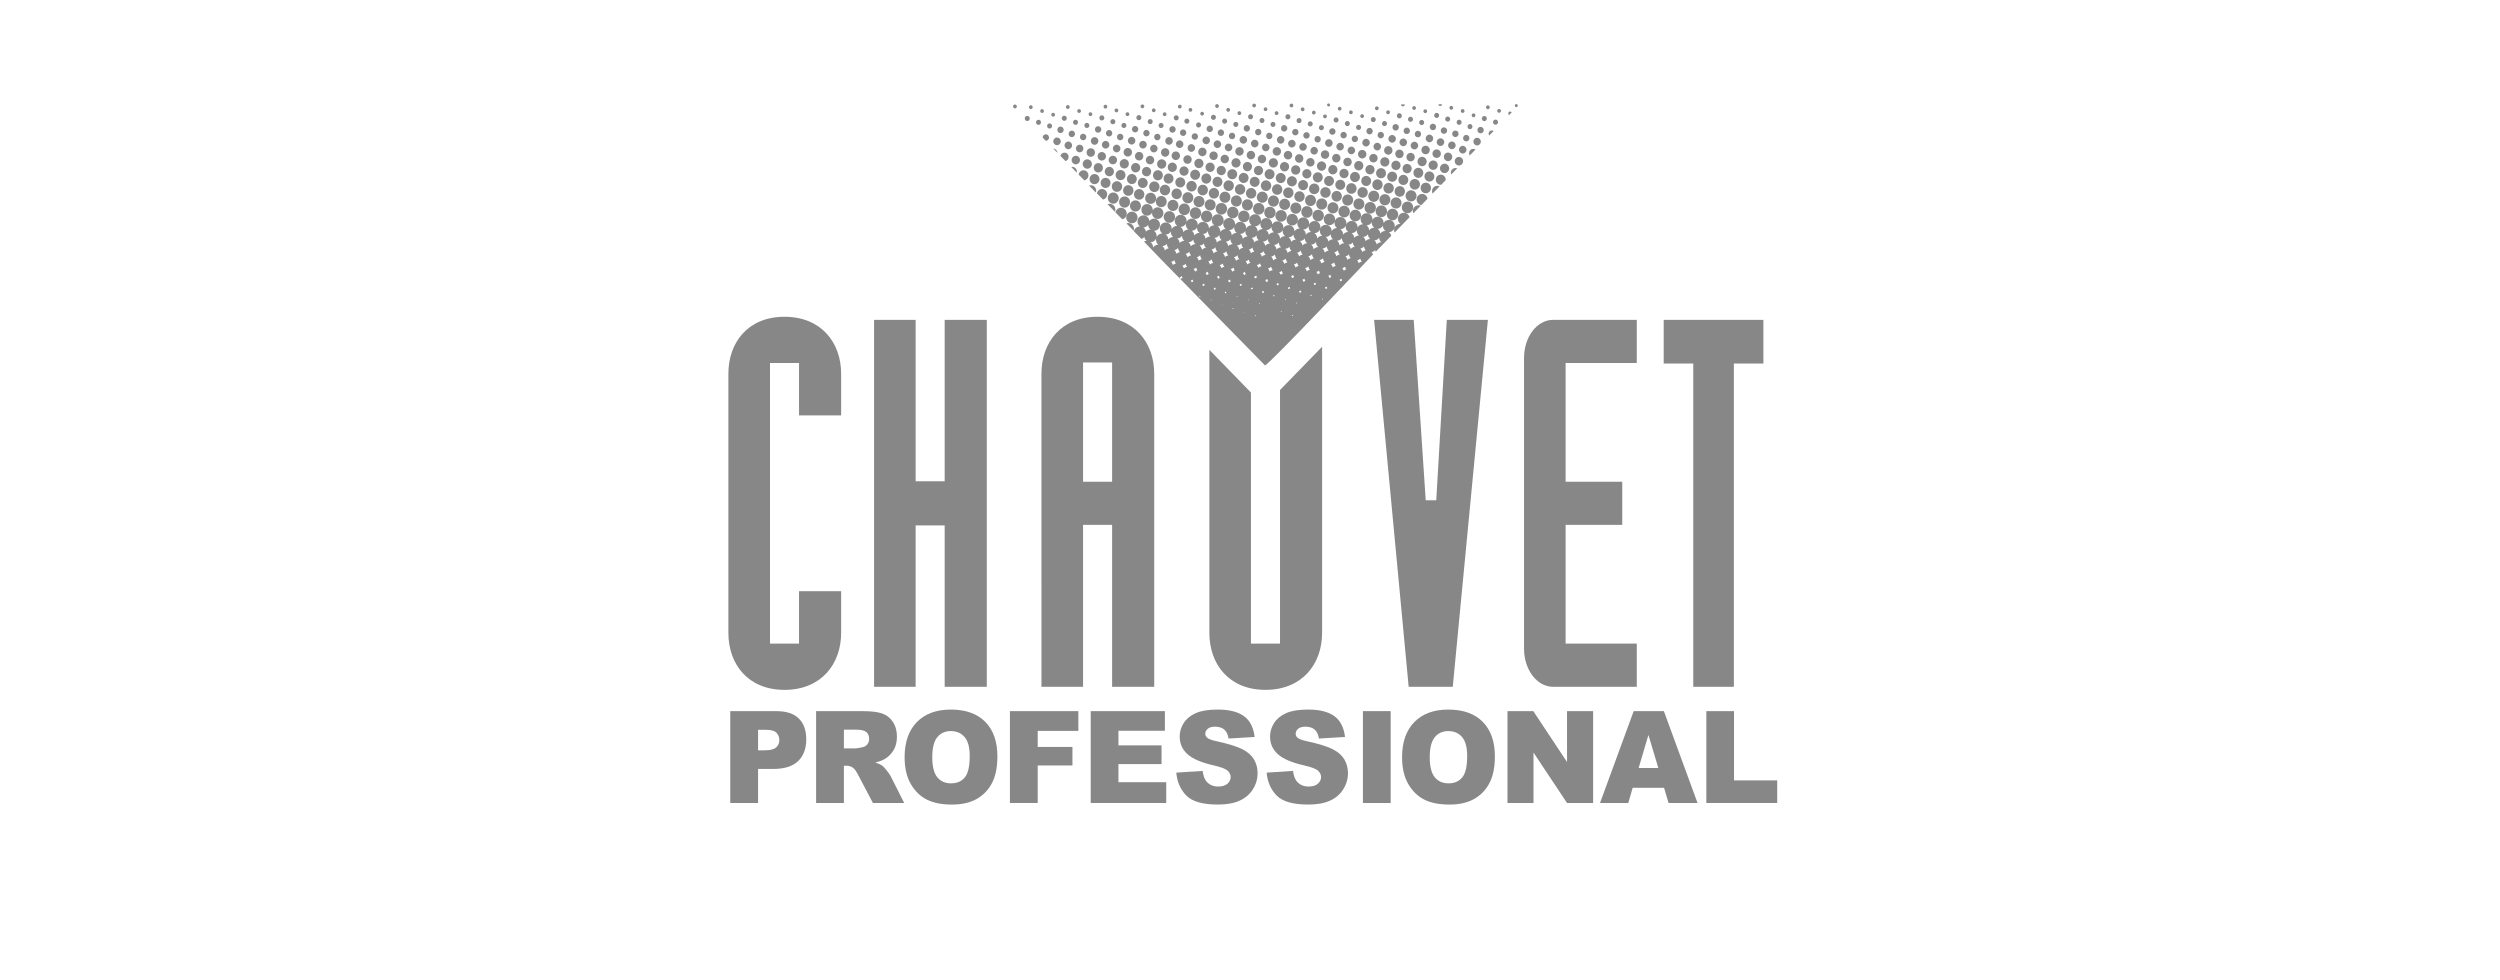
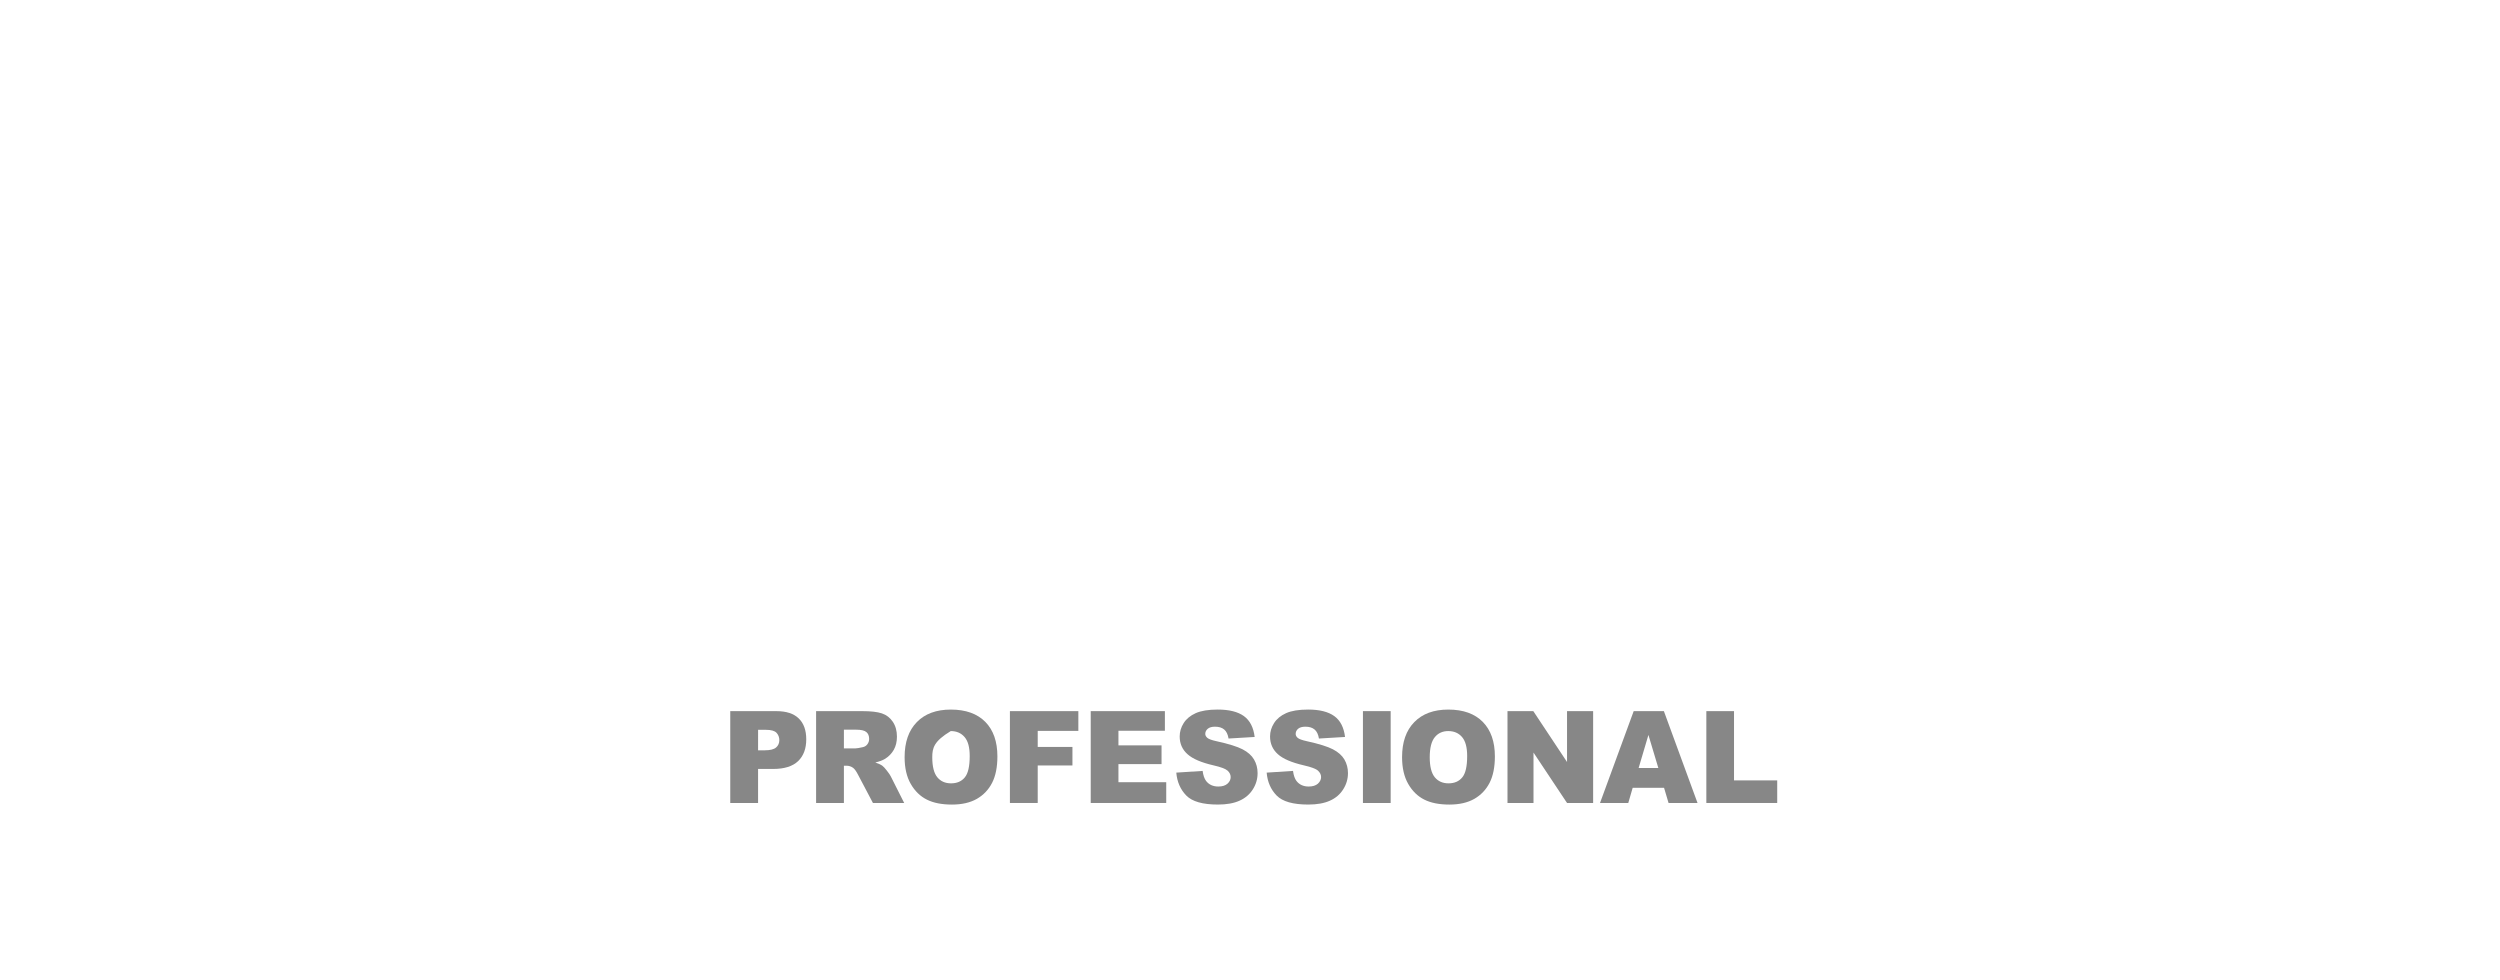
<svg xmlns="http://www.w3.org/2000/svg" version="1.1" id="Livello_1" x="0px" y="0px" width="255px" height="100px" viewBox="0 0 255 100" enable-background="new 0 0 255 100" xml:space="preserve">
  <line fill="none" x1="-1602.615" y1="296.93" x2="-1612.06" y2="296.93" />
  <g>
    <g>
-       <path fill="#878787" d="M130.562,39.777v25.87h-2.966v-25.61l-4.241-4.354v28.867c0,3.195,1.994,5.816,5.727,5.816    c3.73,0,5.772-2.621,5.772-5.816v-29.18L130.562,39.777z M172.713,37.079h-3.016v-4.455h10.17v4.455h-3.013v32.977h-4.142V37.079    L172.713,37.079z M166.952,37.027h-7.259v12.108h5.776v4.403h-5.776v12.108h7.259v4.408h-8.536c-1.635,0-2.964-1.731-2.964-3.88    V36.503c0-2.151,1.329-3.879,2.964-3.879h8.536V37.027z M140.159,32.624h4.039l1.225,18.4h1.074l1.076-18.4h4.192l-3.584,37.432    h-4.497L140.159,32.624z M110.472,36.973h2.964v12.163h-2.964V36.973z M106.228,70.056h4.244V53.539h2.964v16.517h4.294V38.13    c0-3.2-2.046-5.82-5.778-5.82c-3.731,0-5.725,2.62-5.725,5.82L106.228,70.056L106.228,70.056z M89.155,32.624h4.24v16.462h2.962    V32.624h4.297v37.432h-4.297V53.589h-2.962v16.467h-4.24V32.624z M74.295,38.13c0-3.2,1.994-5.82,5.725-5.82    c3.734,0,5.776,2.62,5.776,5.82v4.243h-4.295v-5.346h-2.962v28.62h2.962v-5.347h4.295v4.25c0,3.195-2.042,5.816-5.776,5.816    c-3.73,0-5.725-2.621-5.725-5.816V38.13z" />
-       <path fill="#878787" d="M143.292,10.647v0.014c0,0.108-0.085,0.196-0.193,0.196c-0.11,0-0.191-0.088-0.191-0.196v-0.014H143.292z     M147.093,10.635c-0.009,0.104-0.09,0.183-0.189,0.183c-0.104,0-0.183-0.079-0.189-0.183H147.093z M154.815,10.771    c0,0.085-0.068,0.157-0.153,0.157s-0.153-0.071-0.153-0.157s0.068-0.157,0.153-0.157    C154.745,10.615,154.815,10.686,154.815,10.771 M153.839,11.572c0-0.108,0.088-0.197,0.194-0.197c0.067,0,0.128,0.039,0.162,0.094    l-0.266,0.271C153.878,11.704,153.839,11.644,153.839,11.572 M151.896,13.827c-0.034-0.058-0.059-0.121-0.059-0.191    c0-0.185,0.145-0.336,0.325-0.336c0.068,0,0.135,0.024,0.185,0.064L151.896,13.827z M149.913,15.857    c-0.038-0.066-0.066-0.149-0.066-0.236c0-0.241,0.189-0.436,0.426-0.436c0.085,0,0.165,0.025,0.229,0.069L149.913,15.857z     M148.022,17.8c-0.021-0.057-0.034-0.117-0.034-0.183c0-0.264,0.207-0.48,0.469-0.48c0.06,0,0.119,0.014,0.178,0.035L148.022,17.8    z M146.452,18.331c0-0.286,0.229-0.518,0.503-0.518c0.284,0,0.507,0.231,0.507,0.518c0,0.014-0.004,0.03-0.004,0.048l-0.45,0.463    c-0.019,0-0.031,0.005-0.053,0.005C146.682,18.845,146.452,18.615,146.452,18.331 M146.123,19.745    c-0.036-0.073-0.056-0.156-0.056-0.247c0-0.297,0.232-0.542,0.527-0.542c0.087,0,0.167,0.023,0.239,0.06L146.123,19.745z     M144.495,20.351c0-0.315,0.251-0.57,0.561-0.57c0.283,0,0.516,0.218,0.547,0.497l-0.62,0.639    C144.712,20.881,144.495,20.642,144.495,20.351 M144.157,21.765c-0.029-0.071-0.047-0.155-0.047-0.236    c0-0.328,0.262-0.596,0.58-0.596c0.081,0,0.159,0.021,0.228,0.05L144.157,21.765z M143.773,22.157l-1.525,1.566    c-0.03-0.074-0.051-0.159-0.051-0.246c0-0.355,0.283-0.644,0.628-0.644h0.02c-0.159-0.114-0.258-0.299-0.258-0.511    c0-0.342,0.271-0.619,0.604-0.619C143.47,21.704,143.7,21.897,143.773,22.157 M141.3,23.558c-0.212,0-0.397,0.104-0.512,0.268    c-0.016-0.2-0.115-0.377-0.27-0.482l0.002,0.001c0.234,0,0.436-0.135,0.537-0.334v0.041c0,0.21,0.101,0.394,0.258,0.507H141.3z     M140.422,24.934c-0.03-0.167-0.114-0.313-0.24-0.415c0.203-0.006,0.382-0.109,0.489-0.266c0.013,0.183,0.1,0.343,0.228,0.451    C140.709,24.707,140.537,24.795,140.422,24.934 M140.159,23.228c-0.207,0-0.391,0.105-0.505,0.263    c-0.009-0.209-0.113-0.393-0.274-0.506h0.006c0.234,0,0.436-0.133,0.537-0.331c-0.005,0.023-0.005,0.046-0.005,0.067    c0,0.209,0.104,0.396,0.259,0.507H140.159z M139.287,24.6c-0.023-0.175-0.111-0.331-0.243-0.436    c0.2-0.008,0.376-0.111,0.483-0.265c0.014,0.192,0.096,0.362,0.233,0.477C139.575,24.379,139.406,24.464,139.287,24.6     M138.952,25.705c-0.03-0.138-0.104-0.259-0.199-0.354c0.145-0.024,0.276-0.104,0.37-0.212c0.022,0.149,0.09,0.286,0.188,0.388    C139.176,25.545,139.051,25.61,138.952,25.705 M138.587,26.837c-0.032-0.105-0.092-0.204-0.161-0.282    c0.124-0.025,0.231-0.089,0.324-0.176c0.025,0.116,0.079,0.223,0.152,0.309C138.784,26.708,138.676,26.766,138.587,26.837     M137.771,25.394c-0.022-0.18-0.112-0.336-0.243-0.438c0.183-0.007,0.349-0.094,0.459-0.224c0.008,0.171,0.076,0.323,0.191,0.437    C138.018,25.194,137.878,25.277,137.771,25.394 M137.436,26.492c-0.032-0.137-0.105-0.256-0.2-0.349    c0.146-0.024,0.269-0.104,0.361-0.204c0.016,0.149,0.079,0.283,0.169,0.391C137.64,26.355,137.527,26.411,137.436,26.492     M137.062,27.611c-0.033-0.099-0.083-0.19-0.15-0.266c0.105-0.023,0.203-0.073,0.285-0.144c0.018,0.099,0.057,0.188,0.114,0.268    C137.214,27.5,137.137,27.551,137.062,27.611 M136.72,28.7c-0.023-0.06-0.052-0.114-0.086-0.166    c0.066-0.024,0.131-0.065,0.189-0.106c0.021,0.064,0.043,0.125,0.077,0.181C136.837,28.631,136.777,28.665,136.72,28.7     M135.936,27.27c-0.024-0.123-0.088-0.235-0.17-0.328c0.123-0.025,0.23-0.087,0.322-0.171c0.022,0.135,0.077,0.254,0.162,0.351    C136.133,27.146,136.025,27.196,135.936,27.27 M135.601,28.361c-0.023-0.087-0.066-0.16-0.112-0.231    c0.072-0.027,0.136-0.067,0.199-0.113c0.016,0.086,0.055,0.171,0.104,0.246C135.723,28.284,135.663,28.319,135.601,28.361     M135.226,29.479c-0.021-0.058-0.046-0.114-0.075-0.161c0.055-0.023,0.108-0.055,0.158-0.09c0.019,0.062,0.043,0.118,0.075,0.171    C135.326,29.42,135.279,29.447,135.226,29.479 M134.07,29.08c-0.023-0.054-0.049-0.108-0.083-0.156    c0.063-0.022,0.124-0.058,0.178-0.097c0.021,0.06,0.045,0.117,0.077,0.168C134.183,29.016,134.124,29.047,134.07,29.08     M133.699,30.203c-0.017-0.033-0.034-0.062-0.052-0.092c0.038-0.016,0.075-0.032,0.107-0.052c0.012,0.03,0.028,0.061,0.041,0.092    C133.761,30.166,133.73,30.182,133.699,30.203 M123.87,29.557c-0.022-0.051-0.045-0.104-0.075-0.146    c0.054-0.022,0.103-0.048,0.147-0.082c0.02,0.061,0.043,0.11,0.07,0.161C123.962,29.504,123.914,29.532,123.87,29.557     M122.705,29.183c-0.021-0.055-0.043-0.105-0.075-0.154c0.066-0.023,0.127-0.06,0.183-0.104c0.021,0.06,0.043,0.114,0.073,0.164    C122.822,29.111,122.764,29.146,122.705,29.183 M122.327,30.198c0.027-0.013,0.051-0.029,0.076-0.046    c0.01,0.03,0.024,0.062,0.04,0.092c-0.023,0.011-0.046,0.023-0.071,0.035C122.358,30.25,122.343,30.224,122.327,30.198     M121.896,27.705c-0.032-0.102-0.087-0.195-0.157-0.271c0.104-0.022,0.198-0.068,0.279-0.135c0.02,0.102,0.058,0.192,0.112,0.273    C122.043,27.6,121.965,27.646,121.896,27.705 M121.555,28.792c-0.024-0.06-0.053-0.117-0.093-0.17    c0.065-0.024,0.124-0.06,0.179-0.098c0.02,0.063,0.046,0.126,0.082,0.185C121.663,28.732,121.607,28.757,121.555,28.792     M121.124,26.233c-0.032-0.128-0.101-0.248-0.193-0.336c0.147-0.028,0.279-0.107,0.377-0.22c0.022,0.143,0.09,0.271,0.184,0.369    C121.35,26.071,121.225,26.138,121.124,26.233 M120.758,27.368c-0.034-0.102-0.088-0.193-0.154-0.27    c0.124-0.027,0.238-0.092,0.329-0.181c0.025,0.111,0.076,0.209,0.148,0.293C120.958,27.234,120.848,27.29,120.758,27.368     M120.415,28.458c-0.023-0.06-0.053-0.116-0.093-0.169c0.079-0.028,0.147-0.071,0.211-0.125c0.021,0.067,0.053,0.132,0.088,0.186    C120.548,28.375,120.477,28.412,120.415,28.458 M119.631,27.024c-0.031-0.119-0.09-0.228-0.166-0.316    c0.12-0.023,0.23-0.084,0.319-0.166c0.022,0.126,0.078,0.243,0.159,0.335C119.827,26.898,119.723,26.95,119.631,27.024     M118.809,25.551c-0.019-0.185-0.113-0.343-0.245-0.453c0.181-0.003,0.345-0.093,0.458-0.225c0.005,0.175,0.078,0.336,0.19,0.452    C119.054,25.35,118.912,25.433,118.809,25.551 M118.904,23.921c0.229,0,0.429-0.132,0.53-0.323    c-0.002,0.025-0.008,0.049-0.008,0.076c0,0.203,0.089,0.384,0.233,0.501c-0.196,0.003-0.372,0.097-0.49,0.242    c-0.011-0.207-0.114-0.387-0.273-0.497C118.9,23.92,118.904,23.921,118.904,23.921 M120.164,25.295    c0.012,0.162,0.079,0.309,0.191,0.419c-0.14,0.022-0.262,0.087-0.362,0.175c-0.023-0.148-0.099-0.281-0.202-0.381    C119.938,25.482,120.066,25.401,120.164,25.295 M120.57,24.054v0.01c0,0.204,0.09,0.383,0.23,0.502    c-0.189,0.002-0.356,0.087-0.473,0.222c-0.017-0.189-0.11-0.354-0.247-0.467C120.282,24.312,120.459,24.21,120.57,24.054     M120.423,23.142c0.241,0,0.448-0.146,0.546-0.352c-0.006,0.037-0.013,0.079-0.013,0.118c0,0.211,0.103,0.396,0.257,0.511    c-0.006,0-0.011-0.002-0.017-0.002c-0.209,0-0.394,0.105-0.506,0.266v-0.009c0-0.221-0.106-0.417-0.275-0.534    C120.42,23.14,120.422,23.142,120.423,23.142 M121.71,24.44c0.014,0.184,0.1,0.345,0.23,0.458    c-0.192,0.004-0.364,0.092-0.479,0.227c-0.028-0.168-0.115-0.314-0.241-0.418C121.424,24.703,121.599,24.598,121.71,24.44     M121.564,23.531c0.232,0,0.435-0.134,0.534-0.336c0,0.017-0.002,0.031-0.002,0.048c0,0.21,0.103,0.396,0.257,0.508h-0.017    c-0.209,0-0.396,0.107-0.512,0.27c-0.014-0.204-0.116-0.382-0.27-0.494C121.561,23.531,121.561,23.531,121.564,23.531     M122.269,26.584c-0.032-0.136-0.103-0.26-0.2-0.351c0.137-0.028,0.258-0.097,0.352-0.197c0.012,0.151,0.076,0.288,0.167,0.395    C122.469,26.455,122.358,26.51,122.269,26.584 M122.806,24.829c0.012,0.172,0.081,0.328,0.194,0.44    c-0.158,0.024-0.295,0.102-0.396,0.213c-0.021-0.178-0.112-0.335-0.244-0.44C122.537,25.037,122.695,24.956,122.806,24.829     M122.7,23.862c0.219,0,0.408-0.116,0.518-0.298c0,0.021-0.002,0.036-0.002,0.055c0,0.2,0.09,0.382,0.23,0.5    c-0.19,0.004-0.361,0.091-0.48,0.231c-0.015-0.203-0.117-0.379-0.271-0.488H122.7z M123.59,26.461    c0.021,0.134,0.079,0.253,0.162,0.353c-0.126,0.023-0.242,0.079-0.339,0.162c-0.027-0.12-0.084-0.231-0.168-0.32    C123.381,26.628,123.498,26.557,123.59,26.461 M123.08,28.064c-0.022-0.08-0.062-0.154-0.111-0.219    c0.083-0.033,0.155-0.077,0.221-0.137c0.021,0.087,0.055,0.169,0.104,0.242C123.218,27.977,123.146,28.017,123.08,28.064     M123.57,30.641c-0.013,0.004-0.023,0.012-0.036,0.019c-0.013-0.028-0.026-0.057-0.044-0.081c0.014-0.006,0.024-0.016,0.04-0.023    C123.542,30.584,123.554,30.613,123.57,30.641 M123.972,25.211c0.01,0.172,0.082,0.324,0.192,0.437    c-0.147,0.025-0.283,0.097-0.381,0.2c-0.027-0.155-0.1-0.294-0.207-0.395C123.732,25.424,123.874,25.337,123.972,25.211     M124.384,23.96c-0.006,0.013-0.006,0.024-0.006,0.038c0,0.203,0.092,0.384,0.233,0.501c-0.202,0.005-0.383,0.104-0.497,0.251    c-0.013-0.197-0.105-0.371-0.246-0.487C124.082,24.259,124.273,24.135,124.384,23.96 M125.097,25.632    c0.014,0.163,0.088,0.308,0.193,0.415c-0.131,0.023-0.251,0.083-0.348,0.164c-0.024-0.146-0.1-0.277-0.204-0.378    C124.88,25.806,125.002,25.734,125.097,25.632 M125.503,24.398c0,0.201,0.092,0.38,0.234,0.5    c-0.181,0.004-0.346,0.083-0.463,0.206c-0.018-0.186-0.108-0.35-0.246-0.46C125.223,24.639,125.395,24.541,125.503,24.398     M125.372,23.467c0.228,0,0.426-0.129,0.528-0.321c-0.004,0.03-0.008,0.064-0.008,0.099c0,0.21,0.102,0.396,0.259,0.509h-0.019    c-0.2,0-0.38,0.098-0.495,0.246c0-0.222-0.11-0.415-0.275-0.531L125.372,23.467L125.372,23.467z M126.615,24.817    c0.005,0.176,0.077,0.335,0.192,0.452c-0.159,0.024-0.302,0.107-0.406,0.226c-0.018-0.184-0.111-0.345-0.245-0.453    C126.339,25.037,126.502,24.949,126.615,24.817 M126.497,23.862c0.231,0,0.428-0.128,0.531-0.32    c-0.004,0.024-0.005,0.05-0.005,0.075c0,0.202,0.093,0.384,0.232,0.502c-0.198,0.003-0.374,0.097-0.491,0.244    c-0.01-0.207-0.115-0.39-0.271-0.501H126.497z M127.757,25.239c0.013,0.161,0.082,0.312,0.192,0.42    c-0.142,0.021-0.261,0.083-0.36,0.177c-0.028-0.15-0.103-0.284-0.205-0.383C127.529,25.425,127.661,25.349,127.757,25.239     M128.162,23.998v0.01c0,0.203,0.091,0.383,0.232,0.5c-0.187,0.006-0.357,0.09-0.475,0.222c-0.016-0.188-0.109-0.354-0.245-0.468    C127.874,24.259,128.055,24.154,128.162,23.998 M128.017,23.082c0.242,0,0.449-0.144,0.546-0.351    c-0.007,0.039-0.014,0.079-0.014,0.12c0,0.212,0.105,0.397,0.26,0.514c-0.006,0-0.015-0.004-0.017-0.004    c-0.208,0-0.394,0.105-0.509,0.265v-0.009c0-0.22-0.107-0.417-0.275-0.535H128.017z M129.306,24.384    c0.011,0.187,0.097,0.35,0.226,0.459c-0.193,0.003-0.361,0.092-0.476,0.229c-0.027-0.168-0.115-0.317-0.242-0.42    C129.018,24.646,129.192,24.541,129.306,24.384 M129.157,23.474c0.232,0,0.434-0.133,0.536-0.333    c-0.002,0.016-0.002,0.03-0.002,0.046c0,0.212,0.099,0.396,0.257,0.508c-0.005,0-0.011-0.002-0.016-0.002    c-0.213,0-0.397,0.106-0.514,0.27c-0.014-0.202-0.113-0.38-0.269-0.488H129.157z M130.439,24.722v0.008    c0,0.203,0.093,0.385,0.232,0.502c-0.185,0.004-0.354,0.089-0.475,0.222c-0.013-0.189-0.106-0.355-0.242-0.467    C130.154,24.98,130.329,24.875,130.439,24.722 M130.296,23.809c0.24,0,0.448-0.147,0.547-0.354    c-0.01,0.039-0.012,0.082-0.012,0.123c0,0.208,0.103,0.396,0.256,0.51c-0.005-0.003-0.014-0.003-0.019-0.003    c-0.207,0-0.39,0.105-0.506,0.267V24.34c0-0.222-0.107-0.415-0.276-0.531H130.296z M131.533,25.169    c0.011,0.166,0.085,0.313,0.193,0.425c-0.154,0.025-0.292,0.098-0.393,0.208c-0.024-0.172-0.114-0.324-0.243-0.426    C131.265,25.37,131.422,25.293,131.533,25.169 M131.435,24.198c0.214,0,0.399-0.114,0.509-0.281    c-0.004,0.009-0.004,0.016-0.004,0.028c0,0.198,0.093,0.38,0.233,0.497c-0.191,0.005-0.355,0.09-0.473,0.225    c-0.021-0.195-0.126-0.364-0.273-0.47L131.435,24.198L131.435,24.198z M132.305,26.797c0.023,0.125,0.077,0.237,0.157,0.329    c-0.123,0.023-0.234,0.076-0.322,0.156c-0.032-0.114-0.089-0.217-0.168-0.303C132.099,26.952,132.216,26.888,132.305,26.797     M132.679,25.553c0.02,0.161,0.086,0.303,0.193,0.409c-0.142,0.023-0.271,0.091-0.367,0.188c-0.03-0.146-0.105-0.277-0.203-0.373    C132.453,25.747,132.586,25.668,132.679,25.553 M133.089,24.311L133.089,24.311c0,0.203,0.09,0.382,0.234,0.5    c-0.198,0.007-0.365,0.097-0.485,0.234c-0.018-0.183-0.11-0.348-0.247-0.458C132.798,24.58,132.978,24.473,133.089,24.311     M132.934,23.41c0.248,0,0.462-0.153,0.554-0.373c-0.008,0.038-0.014,0.08-0.014,0.119c0,0.211,0.105,0.398,0.26,0.511    c-0.004,0-0.008-0.002-0.018-0.002c-0.215,0-0.4,0.11-0.518,0.28c0-0.223-0.109-0.422-0.274-0.535H132.934z M133.044,28.416    c0.021,0.086,0.056,0.164,0.103,0.234c-0.067,0.024-0.133,0.061-0.19,0.102c-0.028-0.076-0.065-0.15-0.115-0.214    C132.917,28.509,132.987,28.466,133.044,28.416 M132.505,29.722c0.056-0.022,0.112-0.054,0.162-0.091    c0.021,0.057,0.046,0.11,0.071,0.163c-0.061,0.014-0.109,0.045-0.161,0.077C132.559,29.82,132.534,29.767,132.505,29.722     M132.2,30.892c0.019-0.013,0.04-0.023,0.058-0.037c0.007,0.032,0.023,0.062,0.039,0.091c-0.016,0.009-0.036,0.018-0.055,0.025    C132.229,30.944,132.216,30.916,132.2,30.892 M130.622,31.802c0.038-0.016,0.078-0.031,0.113-0.053    c0.01,0.016,0.015,0.031,0.024,0.046c-0.038,0.014-0.079,0.029-0.112,0.047C130.633,31.827,130.627,31.814,130.622,31.802     M128.415,30.921c0.019-0.01,0.035-0.021,0.053-0.029c0.011,0.026,0.022,0.054,0.036,0.083c-0.014,0.009-0.032,0.02-0.046,0.024    C128.444,30.973,128.429,30.944,128.415,30.921 M125.824,27.292c0.021,0.102,0.06,0.195,0.113,0.28    c-0.09,0.031-0.17,0.079-0.241,0.137c-0.033-0.104-0.088-0.196-0.16-0.275C125.646,27.409,125.744,27.36,125.824,27.292     M126.23,26.026c0.009,0.153,0.071,0.296,0.167,0.405c-0.125,0.023-0.239,0.081-0.333,0.161c-0.029-0.139-0.102-0.264-0.201-0.358    C126.006,26.205,126.133,26.13,126.23,26.026 M126.23,30.25c-0.021,0.008-0.035,0.018-0.053,0.026    c-0.013-0.026-0.025-0.055-0.043-0.079c0.02-0.011,0.038-0.021,0.055-0.031C126.199,30.193,126.217,30.224,126.23,30.25     M126.977,27.729c0.02,0.084,0.053,0.162,0.101,0.231c-0.067,0.023-0.128,0.059-0.187,0.099c-0.025-0.075-0.067-0.148-0.113-0.212    C126.851,27.817,126.917,27.776,126.977,27.729 M127.366,30.586c-0.023,0.011-0.048,0.023-0.069,0.036    c-0.007-0.012-0.014-0.024-0.019-0.035c0.022-0.014,0.049-0.029,0.068-0.043C127.354,30.556,127.36,30.571,127.366,30.586     M127.757,29.319c0.016,0.04,0.03,0.077,0.051,0.113c-0.062,0.022-0.118,0.053-0.173,0.088c-0.017-0.035-0.036-0.069-0.055-0.103    C127.642,29.394,127.7,29.359,127.757,29.319 M128.127,28.107c0.022,0.066,0.054,0.128,0.087,0.188    c-0.07,0.023-0.144,0.061-0.206,0.108c-0.023-0.062-0.053-0.118-0.09-0.171C127.996,28.203,128.063,28.16,128.127,28.107     M128.525,26.863c0.03,0.108,0.077,0.207,0.149,0.291c-0.119,0.022-0.231,0.078-0.323,0.158c-0.036-0.102-0.087-0.193-0.157-0.269    C128.321,27.019,128.436,26.952,128.525,26.863 M128.95,29.822c-0.062,0.018-0.111,0.046-0.16,0.076    c-0.02-0.051-0.043-0.101-0.07-0.146c0.057-0.023,0.108-0.054,0.156-0.088C128.896,29.721,128.919,29.771,128.95,29.822     M129.256,28.454c0.019,0.08,0.052,0.16,0.099,0.229c-0.068,0.023-0.131,0.059-0.188,0.099c-0.028-0.075-0.065-0.15-0.109-0.214    C129.129,28.539,129.196,28.499,129.256,28.454 M129.655,27.206c0.025,0.129,0.079,0.243,0.16,0.337    c-0.118,0.023-0.225,0.073-0.314,0.147c-0.028-0.117-0.085-0.222-0.165-0.312C129.458,27.351,129.563,27.292,129.655,27.206     M129.555,31.309l0.001,0.005L129.555,31.309z M130.005,30.187c-0.032,0.015-0.065,0.031-0.1,0.05    c-0.011-0.032-0.03-0.065-0.048-0.096c0.037-0.016,0.069-0.032,0.104-0.051C129.978,30.121,129.988,30.155,130.005,30.187     M130.37,28.858c0.021,0.062,0.044,0.121,0.076,0.174c-0.058,0.021-0.114,0.05-0.163,0.081c-0.023-0.055-0.053-0.108-0.089-0.158    C130.262,28.934,130.317,28.9,130.37,28.858 M130.747,27.636c0.02,0.095,0.058,0.184,0.107,0.259    c-0.084,0.03-0.162,0.074-0.229,0.13c-0.035-0.095-0.084-0.181-0.151-0.256C130.573,27.744,130.668,27.698,130.747,27.636     M131.148,26.378c0.018,0.145,0.075,0.275,0.166,0.376c-0.117,0.027-0.228,0.077-0.318,0.154    c-0.034-0.136-0.103-0.252-0.197-0.342C130.938,26.541,131.056,26.472,131.148,26.378 M131.152,30.556    c-0.021,0.011-0.041,0.022-0.065,0.032c-0.014-0.023-0.022-0.044-0.037-0.066c0.023-0.012,0.05-0.027,0.068-0.041    C131.132,30.506,131.141,30.529,131.152,30.556 M131.905,28.045c0.021,0.078,0.052,0.151,0.099,0.22    c-0.073,0.022-0.144,0.062-0.205,0.105c-0.024-0.072-0.062-0.14-0.104-0.201C131.771,28.141,131.841,28.097,131.905,28.045     M131.355,29.354c0.067-0.025,0.121-0.06,0.178-0.099c0.016,0.053,0.032,0.101,0.062,0.147c-0.061,0.021-0.118,0.051-0.172,0.087    C131.406,29.442,131.382,29.394,131.355,29.354 M130.034,25.962c0.015,0.163,0.086,0.311,0.19,0.421    c-0.135,0.021-0.26,0.083-0.358,0.175c-0.028-0.148-0.104-0.284-0.204-0.382C129.809,26.147,129.938,26.071,130.034,25.962     M128.898,25.621c0.024,0.146,0.094,0.274,0.188,0.373c-0.142,0.021-0.269,0.087-0.366,0.184c-0.035-0.13-0.104-0.246-0.198-0.336    C128.673,25.812,128.805,25.734,128.898,25.621 M127.375,26.485c0.023,0.128,0.081,0.241,0.16,0.336    c-0.116,0.021-0.225,0.072-0.313,0.146c-0.028-0.117-0.086-0.226-0.164-0.312C127.177,26.628,127.289,26.567,127.375,26.485     M126.439,29.027c0.058-0.022,0.111-0.053,0.16-0.087c0.021,0.056,0.041,0.108,0.07,0.157c-0.055,0.021-0.107,0.048-0.158,0.078    C126.494,29.123,126.468,29.075,126.439,29.027 M125.26,28.622c0.069-0.024,0.132-0.06,0.188-0.109    c0.021,0.07,0.049,0.135,0.082,0.196c-0.063,0.023-0.119,0.054-0.173,0.091C125.33,28.737,125.298,28.676,125.26,28.622     M124.923,29.806c0.041-0.012,0.079-0.035,0.117-0.06c0.014,0.041,0.027,0.078,0.05,0.114c-0.039,0.017-0.074,0.037-0.11,0.059    C124.964,29.88,124.942,29.843,124.923,29.806 M124.88,27.211c-0.112,0.022-0.216,0.068-0.302,0.135    c-0.03-0.116-0.088-0.221-0.166-0.309c0.117-0.025,0.222-0.079,0.31-0.159C124.742,27.003,124.801,27.119,124.88,27.211     M124.134,28.227c0.068-0.027,0.129-0.063,0.186-0.105c0.022,0.08,0.055,0.161,0.101,0.228c-0.065,0.021-0.12,0.055-0.176,0.089    C124.219,28.361,124.182,28.287,124.134,28.227 M124.692,31.103c-0.002,0-0.005,0.002-0.008,0.003    c-0.021-0.045-0.042-0.088-0.067-0.129c0.005-0.004,0.01-0.007,0.016-0.01C124.648,31.014,124.669,31.06,124.692,31.103     M125.835,31.492c-0.035,0.01-0.068,0.021-0.1,0.038c-0.012-0.021-0.02-0.038-0.029-0.058c0.033-0.012,0.065-0.023,0.099-0.043    C125.812,31.451,125.821,31.47,125.835,31.492 M126.97,31.824c-0.042,0.016-0.079,0.028-0.119,0.051c0,0-0.002-0.005-0.005-0.013    c0.041-0.014,0.079-0.032,0.117-0.055C126.967,31.814,126.97,31.819,126.97,31.824 M128.108,32.215    c-0.032,0.011-0.062,0.023-0.094,0.038c-0.012-0.019-0.02-0.035-0.03-0.054c0.032-0.013,0.066-0.027,0.099-0.045    C128.09,32.175,128.101,32.194,128.108,32.215 M131.903,32.184c-0.037,0.011-0.068,0.025-0.104,0.041    c-0.008-0.02-0.019-0.038-0.027-0.057c0.034-0.012,0.066-0.027,0.102-0.048C131.884,32.142,131.895,32.164,131.903,32.184     M133.402,31.388L133.402,31.388c-0.017-0.036-0.037-0.072-0.056-0.109c0,0,0.001-0.003,0.006-0.003    C133.365,31.315,133.383,31.354,133.402,31.388 M133.604,27.513c-0.116,0.025-0.226,0.076-0.312,0.15    c-0.034-0.118-0.093-0.226-0.171-0.315c0.126-0.025,0.232-0.086,0.323-0.175C133.469,27.303,133.525,27.419,133.604,27.513     M133.654,26.532c-0.03-0.153-0.104-0.286-0.208-0.388c0.149-0.025,0.28-0.108,0.38-0.217c0.013,0.168,0.081,0.312,0.19,0.422    C133.88,26.374,133.753,26.438,133.654,26.532 M134.231,24.684v0.019c0,0.202,0.092,0.382,0.23,0.499    c-0.189,0.003-0.356,0.092-0.475,0.226c-0.018-0.189-0.107-0.357-0.25-0.47C133.947,24.949,134.12,24.843,134.231,24.684     M134.083,23.779c0.248,0,0.465-0.156,0.554-0.376c-0.012,0.045-0.016,0.092-0.016,0.145c0,0.209,0.101,0.397,0.258,0.507    c-0.007,0-0.017-0.001-0.019-0.001c-0.21,0-0.399,0.108-0.511,0.275v-0.019c0-0.222-0.107-0.415-0.274-0.534    C134.075,23.776,134.081,23.779,134.083,23.779 M134.542,27.604c0.019,0.092,0.054,0.177,0.104,0.254    c-0.086,0.031-0.161,0.073-0.23,0.132c-0.036-0.096-0.085-0.182-0.148-0.252C134.366,27.716,134.459,27.668,134.542,27.604     M134.94,26.346c0.021,0.141,0.074,0.271,0.161,0.375c-0.115,0.021-0.223,0.074-0.315,0.151c-0.034-0.132-0.1-0.247-0.193-0.339    C134.726,26.51,134.849,26.443,134.94,26.346 M134.94,30.553c-0.015,0.007-0.029,0.019-0.047,0.024    c-0.011-0.03-0.03-0.062-0.045-0.095c0.015-0.007,0.034-0.021,0.049-0.031C134.911,30.486,134.923,30.52,134.94,30.553     M135.326,25.138c0.015,0.165,0.083,0.309,0.192,0.42c-0.155,0.022-0.293,0.102-0.393,0.213c-0.027-0.174-0.115-0.324-0.241-0.425    C135.057,25.34,135.214,25.262,135.326,25.138 M135.226,24.167c0.214,0,0.398-0.114,0.508-0.286c0,0.01-0.002,0.017-0.002,0.023    c0,0.202,0.089,0.384,0.232,0.502c-0.187,0.004-0.358,0.09-0.473,0.226c-0.026-0.195-0.124-0.362-0.275-0.466L135.226,24.167    L135.226,24.167z M136.47,25.523c0.011,0.168,0.08,0.323,0.193,0.437c-0.141,0.022-0.264,0.086-0.36,0.181    c-0.024-0.159-0.103-0.297-0.208-0.402C136.242,25.713,136.369,25.634,136.47,25.523 M136.881,24.279    c0,0.008-0.004,0.018-0.004,0.027c0,0.206,0.09,0.384,0.233,0.504c-0.193,0.002-0.361,0.092-0.479,0.227    c-0.013-0.196-0.105-0.37-0.248-0.488C136.591,24.546,136.767,24.437,136.881,24.279 M137.871,23.776    c0.222,0,0.419-0.127,0.526-0.314c-0.003,0.021-0.003,0.038-0.003,0.058c0,0.2,0.089,0.382,0.229,0.5    c-0.196,0.003-0.373,0.098-0.49,0.241c-0.015-0.202-0.116-0.376-0.269-0.483L137.871,23.776L137.871,23.776z M117.617,25.244    v-0.009c0-0.214-0.098-0.401-0.25-0.527c0.249-0.009,0.46-0.161,0.556-0.379c-0.009,0.038-0.011,0.082-0.011,0.123    c0,0.203,0.089,0.383,0.23,0.503C117.926,24.957,117.734,25.071,117.617,25.244 M117.346,23.417c-0.183,0-0.347,0.078-0.46,0.209    c-0.028-0.179-0.125-0.335-0.267-0.431h0.009c0.196,0,0.371-0.098,0.481-0.248c0.014,0.194,0.109,0.363,0.257,0.471    C117.361,23.419,117.354,23.417,117.346,23.417 M142.267,23.051c0-0.344-0.271-0.62-0.602-0.62c-0.237,0-0.44,0.135-0.539,0.33    v-0.039c0-0.34-0.267-0.619-0.602-0.619c-0.234,0-0.433,0.132-0.539,0.329c0.004-0.018,0.009-0.044,0.009-0.066    c0-0.343-0.271-0.619-0.608-0.619c-0.333,0-0.604,0.277-0.604,0.619c0,0.21,0.099,0.396,0.259,0.51    c-0.006,0-0.014-0.003-0.019-0.003c-0.236,0-0.44,0.135-0.55,0.335v-0.052c0-0.343-0.265-0.618-0.602-0.618    c-0.335,0-0.607,0.275-0.607,0.618c0,0.214,0.103,0.395,0.257,0.51c-0.004,0-0.01-0.002-0.017-0.002    c-0.211,0-0.397,0.109-0.512,0.275c0-0.01,0.005-0.021,0.005-0.031c0-0.221-0.115-0.418-0.279-0.534h0.006    c0.337,0,0.606-0.276,0.606-0.618c0-0.34-0.27-0.618-0.606-0.618c-0.336,0-0.605,0.279-0.605,0.618    c0,0.212,0.105,0.396,0.26,0.509c-0.005,0-0.015-0.004-0.017-0.004c-0.229,0-0.419,0.124-0.534,0.306V23.55    c0-0.343-0.268-0.62-0.604-0.62c-0.251,0-0.463,0.153-0.556,0.375c0.011-0.048,0.018-0.094,0.018-0.145    c0-0.341-0.272-0.621-0.605-0.621c-0.248,0-0.465,0.157-0.558,0.376c0.007-0.04,0.013-0.081,0.013-0.12    c0-0.344-0.271-0.621-0.605-0.621c-0.331,0-0.605,0.277-0.605,0.621c0,0.207,0.103,0.394,0.259,0.507h-0.017    c-0.222,0-0.419,0.118-0.531,0.298v-0.018c0-0.344-0.268-0.62-0.604-0.62c-0.244,0-0.448,0.144-0.546,0.352    c0.005-0.037,0.014-0.079,0.014-0.122c0-0.342-0.274-0.619-0.606-0.619c-0.235,0-0.436,0.137-0.538,0.334    c0.002-0.015,0.004-0.029,0.004-0.05c0-0.34-0.272-0.618-0.605-0.618c-0.24,0-0.449,0.149-0.544,0.354    c0.007-0.04,0.011-0.081,0.011-0.123c0-0.344-0.269-0.618-0.605-0.618c-0.333,0-0.606,0.275-0.606,0.618    c0,0.21,0.101,0.396,0.258,0.509c-0.003,0-0.009-0.001-0.015-0.001c-0.239,0-0.449,0.137-0.555,0.338    c0-0.021,0.002-0.043,0.002-0.065c0-0.344-0.27-0.621-0.606-0.621c-0.227,0-0.422,0.129-0.527,0.32    c0.006-0.03,0.01-0.065,0.01-0.098c0-0.342-0.272-0.618-0.606-0.618c-0.335,0-0.604,0.277-0.604,0.618    c0,0.211,0.101,0.396,0.256,0.508c-0.003,0-0.009-0.001-0.018-0.001c-0.224,0-0.421,0.122-0.533,0.308    c0.002-0.014,0.002-0.029,0.002-0.04c0-0.223-0.108-0.416-0.274-0.533h0.004c0.338,0,0.609-0.279,0.609-0.622    c0-0.341-0.271-0.618-0.607-0.618c-0.333,0-0.605,0.277-0.605,0.618c0,0.211,0.104,0.399,0.262,0.51    c-0.008,0-0.013-0.001-0.019-0.001c-0.23,0-0.433,0.126-0.54,0.315c0-0.014,0.001-0.031,0.001-0.044    c0-0.343-0.273-0.621-0.605-0.621c-0.232,0-0.434,0.134-0.534,0.335c0-0.019,0.001-0.03,0.001-0.05    c0-0.341-0.268-0.618-0.604-0.618c-0.241,0-0.448,0.145-0.549,0.354c0.012-0.04,0.015-0.079,0.015-0.121    c0-0.344-0.271-0.62-0.607-0.62c-0.332,0-0.604,0.278-0.604,0.62c0,0.21,0.103,0.393,0.259,0.508    c-0.008,0-0.013-0.001-0.018-0.001c-0.239,0-0.448,0.138-0.555,0.34c0.003-0.022,0.003-0.045,0.003-0.067    c0-0.343-0.271-0.621-0.604-0.621c-0.333,0-0.604,0.278-0.604,0.621c0,0.209,0.104,0.392,0.257,0.508h-0.017    c-0.253,0-0.476,0.155-0.573,0.383c0.007-0.042,0.011-0.086,0.011-0.127c0-0.22-0.108-0.417-0.272-0.531h0.005    c0.335,0,0.605-0.279,0.605-0.623c0-0.342-0.271-0.619-0.605-0.619c-0.196,0-0.371,0.097-0.479,0.246    c-0.022-0.322-0.286-0.58-0.604-0.58c-0.335,0-0.606,0.279-0.606,0.624c0,0.209,0.104,0.393,0.257,0.505h-0.015    c-0.297,0-0.546,0.209-0.614,0.494l0.772,0.778c0.12-0.034,0.225-0.103,0.303-0.191c0.024,0.161,0.108,0.299,0.222,0.4    c-0.093,0-0.185,0.024-0.267,0.064c0,0,1.783,1.853,1.88,1.955l10.469,10.678c0.404-0.077,11.021-11.319,11.021-11.319    c-0.037-0.09-0.092-0.169-0.16-0.233c0.148-0.028,0.284-0.11,0.379-0.22c0.01,0.062,0.025,0.119,0.055,0.174l1.584-1.627    c-0.036-0.148-0.131-0.279-0.254-0.365h0.013C141.994,23.671,142.267,23.392,142.267,23.051 M133.662,15.376    c0-0.218,0.172-0.394,0.383-0.394s0.383,0.176,0.383,0.394c0,0.214-0.17,0.391-0.383,0.391    C133.837,15.767,133.662,15.59,133.662,15.376 M134.075,14.201c0-0.185,0.148-0.332,0.326-0.332c0.181,0,0.324,0.147,0.324,0.332    c0,0.184-0.144,0.333-0.324,0.333C134.224,14.533,134.075,14.385,134.075,14.201 M134.955,11.872c0-0.111,0.087-0.197,0.193-0.197    c0.108,0,0.192,0.086,0.192,0.197c0,0.107-0.084,0.197-0.192,0.197C135.042,12.069,134.955,11.979,134.955,11.872 M133.23,16.551    c0-0.238,0.189-0.437,0.426-0.437s0.428,0.199,0.428,0.437c0,0.244-0.191,0.438-0.428,0.438    C133.42,16.989,133.23,16.795,133.23,16.551 M134.526,13.024c0-0.146,0.116-0.263,0.257-0.263c0.139,0,0.258,0.117,0.258,0.263    c0,0.143-0.119,0.262-0.258,0.262C134.644,13.287,134.526,13.167,134.526,13.024 M131.229,22.407c0-0.328,0.26-0.593,0.579-0.593    c0.32,0,0.579,0.265,0.579,0.593s-0.259,0.594-0.579,0.594C131.488,23.001,131.229,22.733,131.229,22.407 M132.831,17.729    c0-0.265,0.21-0.481,0.471-0.481c0.256,0,0.464,0.216,0.464,0.481c0,0.261-0.208,0.477-0.464,0.477    C133.042,18.205,132.831,17.99,132.831,17.729 M131.615,21.229c0-0.312,0.249-0.571,0.554-0.571c0.311,0,0.559,0.258,0.559,0.571    s-0.248,0.571-0.559,0.571C131.864,21.801,131.615,21.543,131.615,21.229 M132.412,18.881c0-0.286,0.224-0.519,0.505-0.519    c0.277,0,0.503,0.232,0.503,0.519c0,0.285-0.226,0.518-0.503,0.518C132.636,19.397,132.412,19.165,132.412,18.881 M132.021,20.052    c0-0.302,0.236-0.543,0.53-0.543c0.289,0,0.526,0.241,0.526,0.543c0,0.297-0.238,0.542-0.526,0.542    C132.258,20.594,132.021,20.349,132.021,20.052 M136.453,11.084c0-0.109,0.088-0.196,0.193-0.196c0.104,0,0.19,0.087,0.19,0.196    c0,0.111-0.086,0.2-0.19,0.2C136.541,11.282,136.453,11.194,136.453,11.084 M136.025,12.236c0-0.145,0.116-0.263,0.257-0.263    c0.139,0,0.253,0.118,0.253,0.263c0,0.147-0.115,0.264-0.253,0.264C136.142,12.5,136.025,12.383,136.025,12.236 M134.799,17.42    c-0.256,0-0.468-0.217-0.468-0.482c0-0.261,0.211-0.478,0.468-0.478c0.258,0,0.469,0.215,0.469,0.478    C135.266,17.203,135.057,17.42,134.799,17.42 M133.668,21.014c-0.309,0-0.552-0.254-0.552-0.572c0-0.314,0.243-0.573,0.552-0.573    c0.311,0,0.561,0.258,0.561,0.573C134.229,20.76,133.979,21.014,133.668,21.014 M135.155,16.201c-0.236,0-0.43-0.196-0.43-0.436    c0-0.24,0.193-0.436,0.43-0.436c0.239,0,0.426,0.195,0.426,0.436C135.581,16.005,135.395,16.201,135.155,16.201 M135.546,14.194    c0.211,0,0.381,0.174,0.381,0.395c0,0.215-0.167,0.391-0.381,0.391s-0.386-0.176-0.386-0.391    C135.162,14.368,135.332,14.194,135.546,14.194 M135.577,13.412c0-0.185,0.146-0.332,0.326-0.332c0.179,0,0.322,0.147,0.322,0.332    s-0.144,0.334-0.322,0.334C135.721,13.746,135.577,13.597,135.577,13.412 M133.307,21.024c0.317,0,0.579,0.268,0.579,0.595    c0,0.329-0.262,0.596-0.579,0.596c-0.319,0-0.579-0.267-0.579-0.596C132.728,21.292,132.987,21.024,133.307,21.024     M134.416,18.608c-0.279,0-0.509-0.23-0.509-0.517s0.229-0.52,0.509-0.52c0.276,0,0.502,0.233,0.502,0.52    S134.692,18.608,134.416,18.608 M134.578,19.265c0-0.301-0.236-0.546-0.53-0.546c-0.293,0-0.527,0.245-0.527,0.546    c0,0.298,0.236,0.541,0.527,0.541C134.342,19.806,134.578,19.563,134.578,19.265 M115.643,23.544    c0.021-0.059,0.027-0.119,0.027-0.183c0-0.335-0.264-0.609-0.594-0.609c-0.065,0-0.128,0.013-0.185,0.034L115.643,23.544z     M114.344,21.191c-0.279,0-0.511,0.204-0.567,0.471l0.689,0.705c0.263-0.056,0.459-0.294,0.459-0.58    C114.925,21.457,114.664,21.191,114.344,21.191 M113.726,21.608c0.025-0.068,0.042-0.146,0.042-0.225    c0-0.327-0.257-0.596-0.581-0.596c-0.074,0-0.15,0.019-0.218,0.045L113.726,21.608z M112.403,19.279    c-0.257,0-0.472,0.192-0.519,0.44l0.62,0.637c0.244-0.049,0.428-0.271,0.428-0.533C112.934,19.524,112.697,19.279,112.403,19.279     M111.769,19.635c0.026-0.061,0.039-0.124,0.039-0.194c0-0.301-0.236-0.544-0.528-0.544c-0.067,0-0.133,0.014-0.193,0.038    L111.769,19.635z M110.594,18.394c0.242-0.037,0.428-0.251,0.428-0.51c0-0.285-0.224-0.517-0.502-0.517    c-0.252,0-0.461,0.192-0.496,0.441L110.594,18.394z M109.834,17.612c0.006-0.035,0.01-0.075,0.01-0.112    c0-0.265-0.207-0.48-0.466-0.48c-0.039,0-0.075,0.007-0.111,0.015L109.834,17.612z M108.676,16.43    c0.188-0.047,0.327-0.218,0.327-0.425c0-0.24-0.19-0.436-0.426-0.436c-0.202,0-0.368,0.144-0.413,0.335L108.676,16.43z     M107.851,15.583c-0.005-0.231-0.188-0.418-0.416-0.425L107.851,15.583z M106.668,14.362h0.008c0.181,0,0.325-0.151,0.325-0.335    c0-0.183-0.145-0.33-0.325-0.33c-0.178,0-0.324,0.147-0.324,0.33v0.011L106.668,14.362z M103.527,10.661    c-0.108,0-0.192,0.086-0.192,0.196s0.084,0.197,0.192,0.197c0.105,0,0.193-0.087,0.193-0.197S103.632,10.661,103.527,10.661     M105.038,12.08c0,0.149-0.116,0.266-0.256,0.266c-0.144,0-0.256-0.116-0.256-0.266c0-0.142,0.113-0.259,0.256-0.259    C104.921,11.821,105.038,11.938,105.038,12.08 M105.144,10.736c-0.106,0-0.19,0.088-0.19,0.196s0.084,0.194,0.19,0.194    c0.109,0,0.192-0.086,0.192-0.194S105.253,10.736,105.144,10.736 M106.182,12.475c0,0.149-0.113,0.265-0.253,0.265    c-0.143,0-0.256-0.115-0.256-0.265c0-0.143,0.114-0.261,0.256-0.261C106.068,12.214,106.182,12.332,106.182,12.475 M106.293,11.13    c-0.109,0-0.193,0.088-0.193,0.197c0,0.108,0.084,0.196,0.193,0.196c0.104,0,0.188-0.088,0.188-0.196    C106.481,11.218,106.397,11.13,106.293,11.13 M107.314,12.853c0,0.143-0.115,0.261-0.257,0.261c-0.141,0-0.254-0.118-0.254-0.261    c0-0.146,0.114-0.265,0.254-0.265C107.199,12.588,107.314,12.706,107.314,12.853 M107.422,11.504    c-0.104,0-0.193,0.089-0.193,0.198c0,0.106,0.089,0.196,0.193,0.196s0.19-0.09,0.19-0.196    C107.612,11.593,107.526,11.504,107.422,11.504 M108.198,14.418c0,0.216-0.167,0.393-0.384,0.393c-0.208,0-0.38-0.177-0.38-0.393    c0-0.217,0.171-0.392,0.38-0.392C108.031,14.025,108.198,14.201,108.198,14.418 M108.496,13.242c0,0.185-0.145,0.334-0.324,0.334    c-0.182,0-0.324-0.149-0.324-0.334c0-0.183,0.143-0.334,0.324-0.334C108.353,12.908,108.496,13.06,108.496,13.242 M108.81,12.065    c0,0.145-0.114,0.263-0.256,0.263c-0.14,0-0.255-0.118-0.255-0.263c0-0.146,0.115-0.264,0.255-0.264    C108.694,11.802,108.81,11.92,108.81,12.065 M108.916,10.717c-0.105,0-0.194,0.09-0.194,0.197c0,0.11,0.089,0.198,0.194,0.198    c0.107,0,0.193-0.088,0.193-0.198C109.109,10.807,109.023,10.717,108.916,10.717 M109.351,14.829c0,0.216-0.169,0.392-0.382,0.392    c-0.212,0-0.385-0.176-0.385-0.392c0-0.218,0.172-0.393,0.385-0.393C109.181,14.437,109.351,14.611,109.351,14.829 M109.65,13.654    c0,0.185-0.146,0.333-0.327,0.333c-0.179,0-0.325-0.148-0.325-0.333c0-0.184,0.146-0.334,0.325-0.334    C109.504,13.32,109.65,13.471,109.65,13.654 M109.96,12.475c0,0.145-0.114,0.265-0.255,0.265c-0.142,0-0.257-0.12-0.257-0.265    c0-0.143,0.115-0.261,0.257-0.261C109.846,12.214,109.96,12.332,109.96,12.475 M110.068,11.13c-0.108,0-0.191,0.088-0.191,0.197    c0,0.108,0.083,0.196,0.191,0.196c0.105,0,0.192-0.088,0.192-0.196C110.261,11.218,110.174,11.13,110.068,11.13 M110.158,16.325    c0,0.242-0.188,0.436-0.425,0.436c-0.233,0-0.426-0.193-0.426-0.436c0-0.243,0.192-0.437,0.426-0.437    C109.97,15.889,110.158,16.083,110.158,16.325 M110.505,15.148c0,0.217-0.167,0.391-0.381,0.391c-0.211,0-0.382-0.174-0.382-0.391    c0-0.216,0.17-0.391,0.382-0.391C110.337,14.758,110.505,14.933,110.505,15.148 M110.806,13.974c0,0.185-0.148,0.336-0.326,0.336    s-0.325-0.151-0.325-0.336c0-0.184,0.147-0.334,0.325-0.334S110.806,13.79,110.806,13.974 M111.118,12.796    c0,0.146-0.116,0.263-0.258,0.263c-0.143,0-0.253-0.117-0.253-0.263c0-0.145,0.112-0.265,0.253-0.265    S111.118,12.651,111.118,12.796 M111.226,11.449c-0.105,0-0.192,0.089-0.192,0.198c0,0.107,0.087,0.196,0.192,0.196    s0.19-0.089,0.19-0.196C111.416,11.538,111.331,11.449,111.226,11.449 M111.374,16.73c0,0.264-0.21,0.479-0.469,0.479    s-0.469-0.215-0.469-0.479c0-0.263,0.209-0.481,0.469-0.481C111.163,16.25,111.374,16.468,111.374,16.73 M111.688,15.557    c0,0.241-0.191,0.438-0.429,0.438c-0.235,0-0.426-0.197-0.426-0.438c0-0.241,0.19-0.437,0.426-0.437    C111.496,15.12,111.688,15.314,111.688,15.557 M112.033,14.379c0,0.217-0.17,0.393-0.387,0.393c-0.21,0-0.379-0.176-0.379-0.393    c0-0.215,0.168-0.392,0.379-0.392C111.863,13.986,112.033,14.163,112.033,14.379 M112.333,13.203c0,0.185-0.147,0.335-0.328,0.335    c-0.176,0-0.323-0.15-0.323-0.335c0-0.183,0.147-0.333,0.323-0.333C112.186,12.871,112.333,13.021,112.333,13.203 M112.643,12.027    c0,0.146-0.113,0.262-0.257,0.262c-0.14,0-0.255-0.116-0.255-0.262c0-0.144,0.115-0.265,0.255-0.265    C112.529,11.763,112.643,11.884,112.643,12.027 M112.751,10.679c-0.108,0-0.188,0.091-0.188,0.199c0,0.107,0.08,0.199,0.188,0.199    c0.107,0,0.193-0.092,0.193-0.199C112.943,10.77,112.857,10.679,112.751,10.679 M112.147,18.268c0,0.286-0.228,0.52-0.503,0.52    c-0.277,0-0.509-0.233-0.509-0.52c0-0.283,0.231-0.517,0.509-0.517C111.92,17.751,112.147,17.984,112.147,18.268 M112.497,17.115    c0,0.263-0.211,0.479-0.469,0.479c-0.26,0-0.468-0.216-0.468-0.479c0-0.265,0.207-0.479,0.468-0.479    C112.286,16.637,112.497,16.852,112.497,17.115 M112.812,15.941c0,0.238-0.192,0.437-0.427,0.437    c-0.236,0-0.428-0.199-0.428-0.437c0-0.241,0.191-0.436,0.428-0.436C112.619,15.506,112.812,15.7,112.812,15.941 M113.156,14.763    c0,0.218-0.17,0.392-0.382,0.392c-0.21,0-0.381-0.174-0.381-0.392c0-0.214,0.17-0.39,0.381-0.39S113.156,14.549,113.156,14.763     M113.453,13.587c0,0.188-0.144,0.335-0.32,0.335c-0.182,0-0.327-0.147-0.327-0.335c0-0.183,0.146-0.33,0.327-0.33    C113.31,13.257,113.453,13.404,113.453,13.587 M113.768,12.413c0,0.145-0.115,0.263-0.254,0.263c-0.144,0-0.258-0.118-0.258-0.263    c0-0.147,0.114-0.264,0.258-0.264C113.652,12.148,113.768,12.266,113.768,12.413 M113.875,11.066    c-0.104,0-0.192,0.086-0.192,0.194c0,0.109,0.088,0.198,0.192,0.198c0.108,0,0.192-0.089,0.192-0.198    C114.067,11.152,113.983,11.066,113.875,11.066 M113.273,18.654c0,0.287-0.228,0.518-0.506,0.518c-0.28,0-0.504-0.23-0.504-0.518    c0-0.285,0.224-0.517,0.504-0.517C113.046,18.138,113.273,18.369,113.273,18.654 M113.623,17.501c0,0.264-0.211,0.479-0.469,0.479    c-0.257,0-0.468-0.214-0.468-0.479s0.21-0.48,0.468-0.48C113.411,17.021,113.623,17.235,113.623,17.501 M113.938,16.325    c0,0.242-0.193,0.436-0.427,0.436c-0.236,0-0.428-0.193-0.428-0.436c0-0.243,0.191-0.437,0.428-0.437    C113.744,15.889,113.938,16.083,113.938,16.325 M114.283,15.148c0,0.217-0.172,0.391-0.383,0.391s-0.384-0.174-0.384-0.391    c0-0.216,0.172-0.391,0.384-0.391C114.111,14.758,114.283,14.933,114.283,15.148 M114.583,13.974c0,0.185-0.146,0.336-0.327,0.336    c-0.178,0-0.323-0.151-0.323-0.336c0-0.184,0.146-0.334,0.323-0.334C114.437,13.64,114.583,13.79,114.583,13.974 M114.894,12.796    c0,0.146-0.114,0.263-0.257,0.263c-0.141,0-0.254-0.117-0.254-0.263c0-0.145,0.114-0.265,0.254-0.265    C114.778,12.531,114.894,12.651,114.894,12.796 M115,11.449c-0.106,0-0.19,0.089-0.19,0.198c0,0.107,0.084,0.196,0.19,0.196    c0.109,0,0.193-0.089,0.193-0.196C115.193,11.538,115.109,11.449,115,11.449 M114.109,20.207c0,0.315-0.25,0.571-0.56,0.571    c-0.306,0-0.555-0.254-0.555-0.571c0-0.316,0.249-0.572,0.555-0.572C113.859,19.635,114.109,19.892,114.109,20.207     M114.461,19.025c0,0.3-0.24,0.545-0.532,0.545c-0.293,0-0.527-0.245-0.527-0.545c0-0.298,0.235-0.541,0.527-0.541    S114.461,18.728,114.461,19.025 M114.8,17.855c0,0.288-0.225,0.52-0.505,0.52c-0.279,0-0.502-0.231-0.502-0.52    c0-0.284,0.223-0.516,0.502-0.516C114.575,17.34,114.8,17.571,114.8,17.855 M115.146,16.704c0,0.263-0.208,0.481-0.467,0.481    c-0.258,0-0.467-0.218-0.467-0.481c0-0.265,0.208-0.479,0.467-0.479S115.146,16.439,115.146,16.704 M115.464,15.529    c0,0.24-0.191,0.437-0.428,0.437s-0.43-0.197-0.43-0.437c0-0.242,0.193-0.437,0.43-0.437    C115.273,15.091,115.464,15.287,115.464,15.529 M115.807,14.352c0,0.215-0.168,0.393-0.379,0.393    c-0.213,0-0.385-0.178-0.385-0.393c0-0.218,0.171-0.393,0.385-0.393C115.639,13.959,115.807,14.134,115.807,14.352     M116.106,13.177c0,0.184-0.145,0.333-0.325,0.333c-0.18,0-0.324-0.149-0.324-0.333c0-0.185,0.145-0.332,0.324-0.332    C115.962,12.845,116.106,12.992,116.106,13.177 M116.419,12c0,0.144-0.113,0.263-0.255,0.263c-0.143,0-0.257-0.119-0.257-0.263    c0-0.146,0.114-0.263,0.257-0.263C116.307,11.736,116.419,11.854,116.419,12 M116.528,10.653c-0.105,0-0.194,0.087-0.194,0.196    c0,0.107,0.089,0.196,0.194,0.196c0.104,0,0.191-0.089,0.191-0.196C116.72,10.74,116.633,10.653,116.528,10.653 M115.264,20.61    c0,0.312-0.25,0.572-0.557,0.572s-0.558-0.259-0.558-0.572c0-0.315,0.251-0.573,0.558-0.573S115.264,20.295,115.264,20.61     M115.614,19.43c0,0.299-0.24,0.545-0.53,0.545s-0.526-0.246-0.526-0.545c0-0.3,0.237-0.543,0.526-0.543    C115.374,18.886,115.614,19.129,115.614,19.43 M115.952,18.259c0,0.287-0.224,0.519-0.501,0.519c-0.278,0-0.505-0.231-0.505-0.519    c0-0.286,0.227-0.516,0.505-0.516C115.729,17.743,115.952,17.973,115.952,18.259 M116.307,17.106c0,0.264-0.211,0.479-0.47,0.479    c-0.26,0-0.469-0.214-0.469-0.479c0-0.266,0.208-0.481,0.469-0.481C116.096,16.626,116.307,16.842,116.307,17.106 M116.617,15.932    c0,0.242-0.19,0.438-0.425,0.438c-0.235,0-0.428-0.196-0.428-0.438s0.192-0.438,0.428-0.438    C116.427,15.493,116.617,15.689,116.617,15.932 M116.966,14.758c0,0.213-0.169,0.391-0.384,0.391    c-0.209,0-0.382-0.178-0.382-0.391c0-0.221,0.172-0.394,0.382-0.394C116.796,14.363,116.966,14.536,116.966,14.758     M117.265,13.579c0,0.186-0.147,0.335-0.325,0.335c-0.181,0-0.326-0.149-0.326-0.335c0-0.184,0.146-0.334,0.326-0.334    C117.117,13.246,117.265,13.396,117.265,13.579 M117.575,12.403c0,0.145-0.114,0.262-0.258,0.262c-0.14,0-0.253-0.117-0.253-0.262    c0-0.146,0.114-0.263,0.253-0.263C117.463,12.141,117.575,12.258,117.575,12.403 M117.684,11.057    c-0.106,0-0.192,0.086-0.192,0.195c0,0.11,0.086,0.197,0.192,0.197c0.104,0,0.191-0.087,0.191-0.197    C117.875,11.143,117.788,11.057,117.684,11.057 M116.032,22.184c0,0.328-0.256,0.593-0.579,0.593    c-0.318,0-0.578-0.265-0.578-0.593c0-0.327,0.26-0.595,0.578-0.595C115.776,21.589,116.032,21.857,116.032,22.184 M116.375,21.009    c0,0.313-0.249,0.568-0.559,0.568c-0.309,0-0.558-0.253-0.558-0.568c0-0.317,0.249-0.572,0.558-0.572    C116.127,20.438,116.375,20.691,116.375,21.009 M116.723,19.828c0,0.301-0.231,0.542-0.525,0.542c-0.296,0-0.53-0.241-0.53-0.542    c0-0.3,0.235-0.543,0.53-0.543C116.491,19.285,116.723,19.527,116.723,19.828 M117.065,18.656c0,0.287-0.227,0.519-0.505,0.519    s-0.501-0.231-0.501-0.519c0-0.282,0.223-0.517,0.501-0.517S117.065,18.375,117.065,18.656 M117.415,17.505    c0,0.266-0.21,0.48-0.47,0.48c-0.255,0-0.467-0.214-0.467-0.48c0-0.264,0.211-0.48,0.467-0.48    C117.204,17.024,117.415,17.24,117.415,17.505 M117.73,16.331c0,0.241-0.194,0.434-0.428,0.434c-0.236,0-0.427-0.192-0.427-0.434    c0-0.243,0.19-0.439,0.427-0.439C117.536,15.892,117.73,16.088,117.73,16.331 M118.075,15.152c0,0.216-0.171,0.394-0.383,0.394    c-0.21,0-0.382-0.178-0.382-0.394c0-0.215,0.171-0.391,0.382-0.391C117.904,14.761,118.075,14.938,118.075,15.152 M118.373,13.978    c0,0.184-0.145,0.335-0.324,0.335c-0.179,0-0.324-0.151-0.324-0.335s0.146-0.333,0.324-0.333    C118.229,13.645,118.373,13.794,118.373,13.978 M118.687,12.8c0,0.147-0.114,0.264-0.256,0.264s-0.256-0.116-0.256-0.264    c0-0.146,0.114-0.26,0.256-0.26S118.687,12.653,118.687,12.8 M118.795,11.454c-0.107,0-0.192,0.089-0.192,0.197    c0,0.107,0.085,0.195,0.192,0.195c0.106,0,0.19-0.088,0.19-0.195C118.985,11.543,118.9,11.454,118.795,11.454 M117.579,21.405    c0,0.331-0.257,0.595-0.58,0.595c-0.319,0-0.575-0.264-0.575-0.595c0-0.326,0.256-0.592,0.575-0.592    C117.322,20.812,117.579,21.079,117.579,21.405 M117.923,20.229c0,0.314-0.251,0.57-0.558,0.57c-0.309,0-0.559-0.255-0.559-0.57    c0-0.316,0.25-0.572,0.559-0.572C117.672,19.658,117.923,19.913,117.923,20.229 M118.271,19.049c0,0.3-0.238,0.541-0.531,0.541    c-0.291,0-0.527-0.241-0.527-0.541c0-0.299,0.236-0.543,0.527-0.543C118.033,18.506,118.271,18.748,118.271,19.049     M118.612,17.877c0,0.289-0.225,0.518-0.504,0.518s-0.504-0.229-0.504-0.518c0-0.283,0.225-0.515,0.504-0.515    S118.612,17.595,118.612,17.877 M118.961,16.726c0,0.264-0.209,0.48-0.468,0.48s-0.469-0.216-0.469-0.48    c0-0.266,0.21-0.479,0.469-0.479S118.961,16.46,118.961,16.726 M119.273,15.55c0,0.242-0.188,0.439-0.426,0.439    c-0.236,0-0.425-0.198-0.425-0.439c0-0.239,0.188-0.435,0.425-0.435C119.085,15.116,119.273,15.311,119.273,15.55 M119.625,14.374    c0,0.217-0.174,0.393-0.386,0.393c-0.213,0-0.381-0.176-0.381-0.393c0-0.216,0.168-0.392,0.381-0.392    C119.451,13.982,119.625,14.158,119.625,14.374 M119.921,13.2c0,0.184-0.146,0.335-0.325,0.335c-0.181,0-0.326-0.151-0.326-0.335    c0-0.185,0.146-0.335,0.326-0.335C119.774,12.865,119.921,13.016,119.921,13.2 M120.231,12.023c0,0.144-0.116,0.262-0.256,0.262    c-0.141,0-0.255-0.118-0.255-0.262c0-0.146,0.114-0.264,0.255-0.264C120.115,11.76,120.231,11.877,120.231,12.023 M120.337,10.677    c-0.104,0-0.189,0.087-0.189,0.193c0,0.111,0.086,0.201,0.189,0.201c0.109,0,0.194-0.09,0.194-0.201    C120.531,10.764,120.446,10.677,120.337,10.677 M118.667,21.738c0,0.331-0.261,0.596-0.58,0.596c-0.32,0-0.579-0.265-0.579-0.596    c0-0.326,0.259-0.594,0.579-0.594C118.406,21.145,118.667,21.412,118.667,21.738 M119.005,20.562c0,0.315-0.248,0.57-0.557,0.57    c-0.306,0-0.555-0.254-0.555-0.57c0-0.315,0.249-0.572,0.555-0.572C118.757,19.99,119.005,20.247,119.005,20.562 M119.357,19.384    c0,0.299-0.237,0.544-0.53,0.544c-0.292,0-0.528-0.245-0.528-0.544c0-0.301,0.237-0.542,0.528-0.542    C119.121,18.841,119.357,19.082,119.357,19.384 M119.697,18.213c0,0.286-0.227,0.518-0.502,0.518    c-0.283,0-0.505-0.231-0.505-0.518s0.222-0.516,0.505-0.516C119.471,17.697,119.697,17.927,119.697,18.213 M120.042,17.06    c0,0.264-0.207,0.478-0.464,0.478c-0.259,0-0.467-0.213-0.467-0.478s0.207-0.479,0.467-0.479    C119.836,16.581,120.042,16.795,120.042,17.06 M120.36,15.886c0,0.243-0.189,0.437-0.428,0.437c-0.234,0-0.426-0.193-0.426-0.437    c0-0.241,0.191-0.438,0.426-0.438C120.171,15.446,120.36,15.645,120.36,15.886 M120.707,14.707c0,0.216-0.173,0.392-0.385,0.392    c-0.211,0-0.38-0.176-0.38-0.392c0-0.215,0.169-0.391,0.38-0.391C120.534,14.316,120.707,14.491,120.707,14.707 M121.003,13.533    c0,0.185-0.146,0.336-0.324,0.336c-0.178,0-0.324-0.151-0.324-0.336c0-0.186,0.146-0.334,0.324-0.334    C120.857,13.199,121.003,13.348,121.003,13.533 M121.318,12.354c0,0.146-0.116,0.264-0.258,0.264s-0.256-0.117-0.256-0.264    c0-0.144,0.115-0.261,0.256-0.261S121.318,12.211,121.318,12.354 M121.424,11.008c-0.106,0-0.191,0.088-0.191,0.197    c0,0.108,0.085,0.196,0.191,0.196s0.191-0.088,0.191-0.196C121.615,11.096,121.53,11.008,121.424,11.008 M119.858,22.129    c0,0.328-0.259,0.596-0.581,0.596c-0.317,0-0.579-0.268-0.579-0.596s0.262-0.593,0.579-0.593    C119.6,21.536,119.858,21.801,119.858,22.129 M120.199,20.952c0,0.313-0.252,0.571-0.559,0.571c-0.308,0-0.556-0.257-0.556-0.571    s0.248-0.572,0.556-0.572C119.947,20.38,120.199,20.638,120.199,20.952 M120.549,19.773c0,0.299-0.236,0.54-0.528,0.54    c-0.293,0-0.529-0.242-0.529-0.54c0-0.299,0.237-0.543,0.529-0.543C120.313,19.23,120.549,19.475,120.549,19.773 M120.891,18.604    c0,0.286-0.227,0.516-0.502,0.516c-0.28,0-0.506-0.229-0.506-0.516s0.226-0.518,0.506-0.518    C120.664,18.086,120.891,18.317,120.891,18.604 M121.237,17.449c0,0.263-0.208,0.479-0.465,0.479c-0.26,0-0.468-0.214-0.468-0.479    c0-0.264,0.207-0.48,0.468-0.48C121.029,16.969,121.237,17.186,121.237,17.449 M121.554,16.273c0,0.241-0.19,0.437-0.429,0.437    c-0.234,0-0.425-0.196-0.425-0.437c0-0.242,0.19-0.436,0.425-0.436C121.364,15.838,121.554,16.033,121.554,16.273 M121.899,15.098    c0,0.217-0.17,0.392-0.384,0.392c-0.213,0-0.38-0.175-0.38-0.392s0.167-0.394,0.38-0.394    C121.729,14.704,121.899,14.881,121.899,15.098 M122.197,13.922c0,0.186-0.145,0.334-0.324,0.334s-0.325-0.148-0.325-0.334    c0-0.183,0.146-0.331,0.325-0.331C122.054,13.591,122.197,13.739,122.197,13.922 M122.511,12.745c0,0.146-0.116,0.263-0.257,0.263    S122,12.891,122,12.745c0-0.147,0.114-0.265,0.254-0.265S122.511,12.599,122.511,12.745 M122.619,11.399    c-0.106,0-0.193,0.088-0.193,0.193c0,0.11,0.087,0.2,0.193,0.2c0.104,0,0.189-0.09,0.189-0.2    C122.809,11.487,122.724,11.399,122.619,11.399 M121.377,21.352c0,0.325-0.257,0.595-0.578,0.595c-0.322,0-0.58-0.27-0.58-0.595    c0-0.331,0.258-0.596,0.58-0.596C121.12,20.756,121.377,21.021,121.377,21.352 M121.716,20.173c0,0.313-0.247,0.57-0.557,0.57    c-0.305,0-0.556-0.256-0.556-0.57c0-0.315,0.251-0.573,0.556-0.573C121.469,19.601,121.716,19.857,121.716,20.173 M122.068,18.995    c0,0.298-0.239,0.539-0.531,0.539c-0.29,0-0.528-0.242-0.528-0.539c0-0.299,0.239-0.544,0.528-0.544    C121.829,18.451,122.068,18.696,122.068,18.995 M122.408,17.822c0,0.288-0.222,0.521-0.504,0.521    c-0.278,0-0.503-0.232-0.503-0.521c0-0.285,0.225-0.515,0.503-0.515C122.187,17.308,122.408,17.537,122.408,17.822 M122.757,16.67    c0,0.264-0.21,0.48-0.466,0.48c-0.26,0-0.468-0.216-0.468-0.48s0.206-0.479,0.468-0.479    C122.547,16.191,122.757,16.405,122.757,16.67 M123.07,15.496c0,0.239-0.19,0.437-0.427,0.437c-0.235,0-0.424-0.198-0.424-0.437    c0-0.242,0.188-0.438,0.424-0.438C122.881,15.059,123.07,15.255,123.07,15.496 M123.419,14.319c0,0.215-0.173,0.393-0.386,0.393    c-0.208,0-0.38-0.178-0.38-0.393c0-0.219,0.17-0.393,0.38-0.393C123.246,13.927,123.419,14.101,123.419,14.319 M123.72,13.146    c0,0.18-0.146,0.331-0.327,0.331c-0.182,0-0.325-0.151-0.325-0.331c0-0.188,0.144-0.335,0.325-0.335    C123.573,12.811,123.72,12.958,123.72,13.146 M124.027,11.965c0,0.145-0.114,0.265-0.253,0.265c-0.145,0-0.259-0.12-0.259-0.265    c0-0.144,0.114-0.263,0.259-0.263C123.914,11.702,124.027,11.822,124.027,11.965 M124.137,10.62c-0.107,0-0.192,0.087-0.192,0.196    s0.085,0.197,0.192,0.197c0.104,0,0.191-0.088,0.191-0.197S124.241,10.62,124.137,10.62 M122.517,21.738    c0,0.329-0.259,0.596-0.579,0.596c-0.322,0-0.577-0.267-0.577-0.596c0-0.326,0.255-0.594,0.577-0.594    C122.258,21.145,122.517,21.412,122.517,21.738 M122.858,20.562c0,0.315-0.251,0.57-0.558,0.57c-0.308,0-0.56-0.254-0.56-0.57    c0-0.315,0.252-0.572,0.56-0.572C122.607,19.99,122.858,20.247,122.858,20.562 M123.208,19.384c0,0.299-0.236,0.544-0.53,0.544    c-0.292,0-0.529-0.245-0.529-0.544c0-0.301,0.238-0.542,0.529-0.542C122.973,18.841,123.208,19.082,123.208,19.384     M123.548,18.213c0,0.286-0.226,0.518-0.504,0.518s-0.506-0.231-0.506-0.518s0.228-0.519,0.506-0.519    S123.548,17.927,123.548,18.213 M123.896,17.06c0,0.264-0.209,0.478-0.468,0.478c-0.258,0-0.468-0.213-0.468-0.478    s0.209-0.479,0.468-0.479C123.688,16.581,123.896,16.795,123.896,17.06 M124.211,15.886c0,0.243-0.19,0.437-0.426,0.437    c-0.236,0-0.427-0.193-0.427-0.437c0-0.241,0.19-0.438,0.427-0.438C124.021,15.446,124.211,15.645,124.211,15.886 M124.558,14.707    c0,0.216-0.171,0.392-0.384,0.392c-0.208,0-0.383-0.176-0.383-0.392c0-0.215,0.174-0.391,0.383-0.391    C124.387,14.315,124.558,14.491,124.558,14.707 M124.855,13.533c0,0.185-0.146,0.336-0.327,0.336    c-0.177,0-0.324-0.151-0.324-0.336c0-0.186,0.147-0.334,0.324-0.334C124.711,13.2,124.855,13.348,124.855,13.533 M125.167,12.354    c0,0.146-0.113,0.264-0.254,0.264c-0.145,0-0.257-0.117-0.257-0.264c0-0.144,0.113-0.261,0.257-0.261    C125.054,12.094,125.167,12.211,125.167,12.354 M125.274,11.008c-0.106,0-0.19,0.088-0.19,0.197c0,0.108,0.084,0.196,0.19,0.196    c0.108,0,0.192-0.088,0.192-0.196C125.467,11.096,125.383,11.008,125.274,11.008 M123.655,22.073c0,0.326-0.257,0.595-0.58,0.595    c-0.317,0-0.577-0.269-0.577-0.595c0-0.329,0.26-0.595,0.577-0.595C123.396,21.479,123.655,21.744,123.655,22.073 M123.995,20.896    c0,0.317-0.249,0.573-0.556,0.573c-0.31,0-0.56-0.255-0.56-0.573c0-0.313,0.25-0.569,0.56-0.569    C123.747,20.326,123.995,20.581,123.995,20.896 M124.347,19.717c0,0.299-0.237,0.541-0.528,0.541s-0.527-0.242-0.527-0.541    c0-0.3,0.236-0.544,0.527-0.544S124.347,19.417,124.347,19.717 M124.688,18.546c0,0.286-0.228,0.521-0.506,0.521    s-0.503-0.234-0.503-0.521c0-0.284,0.225-0.516,0.503-0.516S124.688,18.262,124.688,18.546 M125.036,17.394    c0,0.264-0.21,0.479-0.468,0.479c-0.26,0-0.468-0.215-0.468-0.479c0-0.266,0.207-0.478,0.468-0.478    C124.825,16.916,125.036,17.128,125.036,17.394 M125.353,16.22c0,0.242-0.193,0.436-0.429,0.436c-0.236,0-0.426-0.193-0.426-0.436    c0-0.241,0.189-0.437,0.426-0.437C125.159,15.782,125.353,15.979,125.353,16.22 M125.697,15.04c0,0.217-0.173,0.392-0.384,0.392    c-0.212,0-0.384-0.175-0.384-0.392c0-0.215,0.172-0.392,0.384-0.392C125.524,14.648,125.697,14.825,125.697,15.04 M125.995,13.869    c0,0.18-0.144,0.332-0.325,0.332c-0.179,0-0.327-0.152-0.327-0.332c0-0.188,0.148-0.336,0.327-0.336    C125.852,13.533,125.995,13.682,125.995,13.869 M126.307,12.689c0,0.145-0.113,0.263-0.255,0.263    c-0.144,0-0.256-0.118-0.256-0.263s0.113-0.263,0.256-0.263C126.193,12.426,126.307,12.545,126.307,12.689 M126.413,11.341    c-0.106,0-0.19,0.09-0.19,0.197c0,0.111,0.084,0.199,0.19,0.199c0.108,0,0.194-0.088,0.194-0.199    C126.607,11.431,126.521,11.341,126.413,11.341 M125.164,21.294c0,0.331-0.262,0.595-0.582,0.595c-0.319,0-0.58-0.264-0.58-0.595    c0-0.325,0.261-0.593,0.58-0.593S125.164,20.969,125.164,21.294 M125.501,20.121c0,0.312-0.25,0.566-0.557,0.566    c-0.308,0-0.555-0.254-0.555-0.566c0-0.317,0.247-0.574,0.555-0.574C125.252,19.546,125.501,19.803,125.501,20.121 M125.855,18.94    c0,0.299-0.239,0.542-0.531,0.542c-0.295,0-0.527-0.243-0.527-0.542c0-0.303,0.233-0.546,0.527-0.546    C125.616,18.395,125.855,18.638,125.855,18.94 M126.193,17.77c0,0.285-0.226,0.517-0.503,0.517c-0.28,0-0.506-0.231-0.506-0.517    c0-0.288,0.226-0.517,0.506-0.517C125.968,17.253,126.193,17.481,126.193,17.77 M126.541,16.614c0,0.268-0.207,0.479-0.466,0.479    c-0.258,0-0.469-0.211-0.469-0.479c0-0.264,0.209-0.479,0.469-0.479C126.333,16.136,126.541,16.351,126.541,16.614     M126.856,15.442c0,0.241-0.19,0.436-0.427,0.436s-0.428-0.194-0.428-0.436c0-0.242,0.191-0.436,0.428-0.436    S126.856,15.2,126.856,15.442 M127.203,14.262c0,0.218-0.171,0.394-0.382,0.394c-0.213,0-0.386-0.176-0.386-0.394    c0-0.215,0.172-0.391,0.386-0.391C127.032,13.871,127.203,14.047,127.203,14.262 M127.501,13.089c0,0.184-0.146,0.335-0.327,0.335    c-0.178,0-0.319-0.151-0.319-0.335c0-0.186,0.142-0.335,0.319-0.335C127.355,12.754,127.501,12.903,127.501,13.089     M127.812,11.911c0,0.146-0.112,0.262-0.254,0.262s-0.257-0.115-0.257-0.262c0-0.145,0.115-0.262,0.257-0.262    C127.699,11.647,127.812,11.767,127.812,11.911 M127.922,10.564c-0.105,0-0.191,0.089-0.191,0.199    c0,0.106,0.086,0.193,0.191,0.193s0.191-0.087,0.191-0.193C128.113,10.653,128.025,10.564,127.922,10.564 M126.325,21.675    c0,0.33-0.26,0.597-0.58,0.597c-0.321,0-0.578-0.267-0.578-0.597c0-0.325,0.257-0.593,0.578-0.593    C126.065,21.082,126.325,21.35,126.325,21.675 M126.666,20.497c0,0.316-0.249,0.572-0.559,0.572c-0.308,0-0.556-0.255-0.556-0.572    c0-0.312,0.248-0.569,0.556-0.569C126.417,19.929,126.666,20.185,126.666,20.497 M127.017,19.317c0,0.299-0.235,0.543-0.529,0.543    c-0.292,0-0.528-0.244-0.528-0.543c0-0.298,0.237-0.54,0.528-0.54C126.781,18.777,127.017,19.02,127.017,19.317 M127.355,18.149    c0,0.284-0.225,0.518-0.501,0.518c-0.281,0-0.507-0.233-0.507-0.518s0.226-0.517,0.507-0.517    C127.131,17.633,127.355,17.865,127.355,18.149 M127.704,16.995c0,0.268-0.208,0.479-0.466,0.479    c-0.257,0-0.465-0.211-0.465-0.479c0-0.264,0.207-0.48,0.465-0.48S127.704,16.73,127.704,16.995 M128.021,15.821    c0,0.24-0.191,0.436-0.427,0.436c-0.234,0-0.428-0.196-0.428-0.436c0-0.243,0.193-0.438,0.428-0.438    C127.83,15.383,128.021,15.579,128.021,15.821 M128.366,14.645c0,0.214-0.169,0.392-0.382,0.392c-0.211,0-0.384-0.178-0.384-0.392    c0-0.216,0.172-0.393,0.384-0.393C128.197,14.252,128.366,14.429,128.366,14.645 M128.663,13.471c0,0.183-0.144,0.333-0.324,0.333    c-0.179,0-0.322-0.15-0.322-0.333c0-0.187,0.144-0.336,0.322-0.336C128.52,13.135,128.663,13.284,128.663,13.471 M128.975,12.289    c0,0.146-0.112,0.265-0.254,0.265c-0.14,0-0.253-0.118-0.253-0.265c0-0.145,0.115-0.26,0.253-0.26    C128.862,12.029,128.975,12.146,128.975,12.289 M129.086,10.946c-0.104,0-0.193,0.086-0.193,0.195c0,0.11,0.089,0.195,0.193,0.195    c0.106,0,0.188-0.085,0.188-0.195C129.274,11.032,129.192,10.946,129.086,10.946 M127.454,22.073c0,0.326-0.261,0.595-0.582,0.595    c-0.317,0-0.576-0.269-0.576-0.595c0-0.329,0.259-0.595,0.576-0.595C127.192,21.479,127.454,21.744,127.454,22.073     M127.792,20.896c0,0.317-0.249,0.573-0.557,0.573c-0.309,0-0.558-0.255-0.558-0.573c0-0.313,0.249-0.569,0.558-0.569    C127.543,20.326,127.792,20.581,127.792,20.896 M128.144,19.717c0,0.299-0.236,0.541-0.526,0.541    c-0.296,0-0.532-0.242-0.532-0.541c0-0.3,0.237-0.544,0.532-0.544C127.907,19.173,128.144,19.417,128.144,19.717 M128.482,18.546    c0,0.286-0.228,0.521-0.503,0.521c-0.279,0-0.506-0.234-0.506-0.521c0-0.284,0.227-0.516,0.506-0.516    C128.255,18.03,128.482,18.262,128.482,18.546 M128.835,17.394c0,0.264-0.211,0.479-0.471,0.479c-0.258,0-0.466-0.215-0.466-0.479    c0-0.266,0.208-0.478,0.466-0.478C128.623,16.916,128.835,17.128,128.835,17.394 M129.147,16.22c0,0.242-0.192,0.436-0.428,0.436    c-0.232,0-0.426-0.193-0.426-0.436c0-0.241,0.193-0.437,0.426-0.437C128.955,15.782,129.147,15.979,129.147,16.22 M129.492,15.04    c0,0.217-0.171,0.392-0.382,0.392c-0.213,0-0.383-0.175-0.383-0.392c0-0.215,0.17-0.392,0.383-0.392    C129.321,14.648,129.492,14.825,129.492,15.04 M129.79,13.869c0,0.18-0.144,0.332-0.323,0.332c-0.181,0-0.324-0.152-0.324-0.332    c0-0.188,0.144-0.336,0.324-0.336C129.646,13.533,129.79,13.682,129.79,13.869 M130.101,12.689c0,0.145-0.112,0.263-0.254,0.263    c-0.14,0-0.256-0.118-0.256-0.263s0.116-0.263,0.256-0.263C129.988,12.426,130.101,12.545,130.101,12.689 M130.212,11.341    c-0.109,0-0.193,0.09-0.193,0.197c0,0.111,0.084,0.199,0.193,0.199c0.105,0,0.193-0.088,0.193-0.199    C130.403,11.431,130.317,11.341,130.212,11.341 M128.973,21.294c0,0.328-0.263,0.595-0.58,0.595c-0.322,0-0.58-0.267-0.58-0.595    c0-0.329,0.258-0.594,0.58-0.594C128.71,20.7,128.973,20.965,128.973,21.294 M129.31,20.117c0,0.315-0.247,0.57-0.557,0.57    c-0.306,0-0.559-0.254-0.559-0.57c0-0.314,0.253-0.572,0.559-0.572C129.062,19.545,129.31,19.801,129.31,20.117 M129.664,18.94    c0,0.296-0.24,0.538-0.53,0.538c-0.295,0-0.531-0.243-0.531-0.538c0-0.303,0.239-0.546,0.531-0.546    C129.424,18.395,129.664,18.638,129.664,18.94 M130.001,17.77c0,0.285-0.225,0.517-0.505,0.517c-0.275,0-0.503-0.231-0.503-0.517    c0-0.288,0.228-0.518,0.503-0.518C129.776,17.252,130.001,17.481,130.001,17.77 M130.352,16.613c0,0.267-0.209,0.48-0.468,0.48    c-0.258,0-0.469-0.213-0.469-0.48c0-0.264,0.211-0.479,0.469-0.479C130.143,16.134,130.352,16.35,130.352,16.613 M130.665,15.442    c0,0.241-0.19,0.433-0.426,0.433s-0.427-0.191-0.427-0.433c0-0.244,0.191-0.436,0.427-0.436S130.665,15.198,130.665,15.442     M131.011,14.262c0,0.218-0.17,0.393-0.384,0.393c-0.209,0-0.382-0.175-0.382-0.393c0-0.215,0.172-0.391,0.382-0.391    C130.841,13.871,131.011,14.047,131.011,14.262 M131.31,13.087c0,0.185-0.144,0.335-0.324,0.335s-0.325-0.15-0.325-0.335    c0-0.184,0.145-0.333,0.325-0.333S131.31,12.903,131.31,13.087 M131.62,11.91c0,0.147-0.112,0.263-0.254,0.263    c-0.14,0-0.254-0.115-0.254-0.263c0-0.145,0.114-0.261,0.254-0.261C131.508,11.647,131.62,11.766,131.62,11.91 M131.729,10.564    c-0.104,0-0.19,0.089-0.19,0.197c0,0.107,0.086,0.195,0.19,0.195c0.105,0,0.191-0.088,0.191-0.195    C131.92,10.653,131.834,10.564,131.729,10.564 M130.108,21.684c0,0.328-0.257,0.594-0.579,0.594c-0.32,0-0.577-0.266-0.577-0.594    c0-0.329,0.257-0.596,0.577-0.596C129.852,21.088,130.108,21.355,130.108,21.684 M130.45,20.508c0,0.314-0.252,0.571-0.556,0.571    c-0.308,0-0.562-0.256-0.562-0.571c0-0.314,0.253-0.571,0.562-0.571C130.199,19.938,130.45,20.193,130.45,20.508 M130.801,19.326    c0,0.299-0.237,0.543-0.528,0.543c-0.292,0-0.528-0.244-0.528-0.543s0.238-0.539,0.528-0.539    C130.563,18.787,130.801,19.026,130.801,19.326 M131.141,18.156c0,0.288-0.225,0.52-0.508,0.52c-0.276,0-0.502-0.231-0.502-0.52    c0-0.285,0.226-0.517,0.502-0.517C130.916,17.641,131.141,17.872,131.141,18.156 M131.49,17.004c0,0.264-0.21,0.479-0.471,0.479    c-0.253,0-0.464-0.214-0.464-0.479c0-0.266,0.209-0.48,0.464-0.48C131.28,16.523,131.49,16.738,131.49,17.004 M131.803,15.829    c0,0.242-0.19,0.436-0.426,0.436c-0.236,0-0.428-0.193-0.428-0.436c0-0.241,0.191-0.438,0.428-0.438    C131.612,15.392,131.803,15.588,131.803,15.829 M132.152,14.653c0,0.214-0.173,0.392-0.383,0.392    c-0.211,0-0.386-0.178-0.386-0.392c0-0.217,0.173-0.393,0.386-0.393C131.979,14.26,132.152,14.437,132.152,14.653 M132.448,13.478    c0,0.184-0.144,0.333-0.325,0.333c-0.173,0-0.324-0.149-0.324-0.333c0-0.185,0.151-0.334,0.324-0.334    C132.305,13.146,132.448,13.293,132.448,13.478 M132.763,12.302c0,0.144-0.114,0.261-0.258,0.261    c-0.143,0-0.255-0.117-0.255-0.261c0-0.147,0.112-0.265,0.255-0.265C132.646,12.037,132.763,12.154,132.763,12.302     M132.867,10.953c-0.103,0-0.194,0.088-0.194,0.2c0,0.105,0.092,0.193,0.194,0.193c0.11,0,0.196-0.088,0.196-0.193    C133.061,11.041,132.975,10.953,132.867,10.953 M131.25,22.016c0,0.332-0.26,0.597-0.582,0.597c-0.318,0-0.576-0.265-0.576-0.597    c0-0.327,0.258-0.591,0.576-0.591C130.99,21.425,131.25,21.688,131.25,22.016 M131.589,20.843c0,0.312-0.25,0.571-0.556,0.571    c-0.308,0-0.559-0.258-0.559-0.571c0-0.317,0.251-0.572,0.559-0.572C131.339,20.269,131.589,20.525,131.589,20.843     M131.939,19.661c0,0.3-0.236,0.543-0.53,0.543c-0.293,0-0.526-0.243-0.526-0.543c0-0.299,0.235-0.543,0.526-0.543    C131.703,19.117,131.939,19.361,131.939,19.661 M132.281,18.492c0,0.285-0.226,0.516-0.51,0.516c-0.274,0-0.5-0.23-0.5-0.516    c0-0.287,0.226-0.52,0.5-0.52C132.056,17.973,132.281,18.205,132.281,18.492 M132.63,17.339c0,0.264-0.209,0.477-0.47,0.477    c-0.255,0-0.466-0.212-0.466-0.477c0-0.267,0.209-0.482,0.466-0.482C132.421,16.856,132.63,17.072,132.63,17.339 M132.941,16.163    c0,0.242-0.188,0.437-0.426,0.437c-0.234,0-0.426-0.195-0.426-0.437c0-0.24,0.191-0.436,0.426-0.436    C132.753,15.727,132.941,15.922,132.941,16.163 M133.291,14.986c0,0.217-0.174,0.392-0.383,0.392    c-0.215,0-0.383-0.175-0.383-0.392c0-0.215,0.166-0.391,0.383-0.391C133.117,14.595,133.291,14.771,133.291,14.986 M133.59,13.811    c0,0.183-0.146,0.333-0.327,0.333c-0.181,0-0.326-0.15-0.326-0.333c0-0.184,0.146-0.333,0.326-0.333    C133.444,13.478,133.59,13.627,133.59,13.811 M133.902,12.638c0,0.143-0.117,0.26-0.257,0.26c-0.143,0-0.255-0.117-0.255-0.26    c0-0.149,0.113-0.264,0.255-0.264C133.785,12.374,133.902,12.488,133.902,12.638 M134.009,11.286c-0.106,0-0.19,0.088-0.19,0.197    s0.084,0.198,0.19,0.198c0.107,0,0.19-0.089,0.19-0.198S134.116,11.286,134.009,11.286 M152.798,12.458    c0,0.148-0.112,0.263-0.253,0.263c-0.144,0-0.257-0.114-0.257-0.263c0-0.146,0.115-0.261,0.257-0.261    C152.686,12.195,152.798,12.312,152.798,12.458 M152.906,11.111c-0.105,0-0.191,0.087-0.191,0.196s0.086,0.197,0.191,0.197    c0.108,0,0.194-0.088,0.194-0.197S153.015,11.111,152.906,11.111 M151.047,14.445c0,0.215-0.173,0.391-0.382,0.391    c-0.214,0-0.382-0.176-0.382-0.391c0-0.219,0.167-0.393,0.382-0.393C150.874,14.053,151.047,14.227,151.047,14.445 M151.344,13.27    c0,0.184-0.147,0.332-0.326,0.332c-0.181,0-0.324-0.148-0.324-0.332c0-0.185,0.144-0.332,0.324-0.332    S151.344,13.085,151.344,13.27 M151.658,12.094c0,0.143-0.115,0.261-0.255,0.261c-0.146,0-0.257-0.118-0.257-0.261    c0-0.148,0.114-0.262,0.257-0.262C151.542,11.83,151.658,11.945,151.658,12.094 M151.763,10.743c-0.104,0-0.188,0.09-0.188,0.199    s0.084,0.196,0.188,0.196c0.109,0,0.193-0.087,0.193-0.196S151.872,10.743,151.763,10.743 M149.236,16.442    c0,0.242-0.191,0.439-0.429,0.439c-0.232,0-0.425-0.198-0.425-0.439c0-0.24,0.192-0.436,0.425-0.436    C149.045,16.005,149.236,16.201,149.236,16.442 M149.582,15.267c0,0.215-0.169,0.391-0.382,0.391    c-0.212,0-0.383-0.176-0.383-0.391c0-0.216,0.171-0.393,0.383-0.393C149.413,14.874,149.582,15.051,149.582,15.267     M149.881,14.091c0,0.183-0.146,0.333-0.322,0.333c-0.183,0-0.326-0.15-0.326-0.333c0-0.182,0.144-0.334,0.326-0.334    C149.735,13.757,149.881,13.909,149.881,14.091 M150.192,12.913c0,0.146-0.111,0.264-0.254,0.264    c-0.142,0-0.253-0.117-0.253-0.264c0-0.145,0.113-0.263,0.253-0.263C150.081,12.65,150.192,12.769,150.192,12.913 M150.302,11.566    c-0.104,0-0.193,0.089-0.193,0.196c0,0.109,0.089,0.198,0.193,0.198s0.19-0.089,0.19-0.198    C150.492,11.655,150.406,11.566,150.302,11.566 M147.814,17.173c0,0.267-0.209,0.482-0.469,0.482s-0.467-0.215-0.467-0.482    c0-0.262,0.207-0.479,0.467-0.479C147.604,16.694,147.814,16.911,147.814,17.173 M148.126,16.001c0,0.238-0.188,0.438-0.426,0.438    c-0.232,0-0.428-0.2-0.428-0.438c0-0.241,0.195-0.438,0.428-0.438C147.938,15.563,148.126,15.761,148.126,16.001 M148.474,14.825    c0,0.215-0.171,0.391-0.387,0.391c-0.206,0-0.379-0.176-0.379-0.391c0-0.219,0.172-0.393,0.379-0.393    C148.303,14.433,148.474,14.606,148.474,14.825 M148.774,13.649c0,0.186-0.149,0.333-0.326,0.333    c-0.181,0-0.328-0.147-0.328-0.333c0-0.185,0.147-0.335,0.328-0.335C148.625,13.314,148.774,13.465,148.774,13.649     M149.086,12.471c0,0.146-0.118,0.264-0.26,0.264c-0.14,0-0.252-0.117-0.252-0.264c0-0.143,0.114-0.261,0.252-0.261    C148.968,12.21,149.086,12.329,149.086,12.471 M149.189,11.123c-0.104,0-0.191,0.09-0.191,0.198c0,0.11,0.087,0.198,0.191,0.198    c0.109,0,0.193-0.088,0.193-0.198C149.383,11.213,149.299,11.123,149.189,11.123 M145.962,19.171c0,0.302-0.238,0.543-0.526,0.543    c-0.295,0-0.532-0.241-0.532-0.543c0-0.299,0.238-0.541,0.532-0.541C145.724,18.63,145.962,18.872,145.962,19.171 M146.3,18.002    c0,0.287-0.224,0.516-0.503,0.516c-0.281,0-0.503-0.229-0.503-0.516c0-0.285,0.222-0.517,0.503-0.517    C146.074,17.485,146.3,17.717,146.3,18.002 M146.651,16.849c0,0.266-0.208,0.479-0.469,0.479s-0.47-0.213-0.47-0.479    c0-0.264,0.208-0.479,0.47-0.479C146.443,16.369,146.651,16.585,146.651,16.849 M146.969,15.674c0,0.242-0.192,0.436-0.429,0.436    s-0.43-0.194-0.43-0.436s0.193-0.436,0.43-0.436S146.969,15.433,146.969,15.674 M147.312,14.497c0,0.215-0.17,0.392-0.384,0.392    c-0.209,0-0.382-0.177-0.382-0.392c0-0.217,0.173-0.392,0.382-0.392C147.141,14.105,147.312,14.28,147.312,14.497 M147.61,13.323    c0,0.184-0.143,0.331-0.327,0.331c-0.177,0-0.328-0.147-0.328-0.331c0-0.185,0.151-0.335,0.328-0.335    C147.468,12.988,147.61,13.139,147.61,13.323 M147.922,12.144c0,0.146-0.114,0.264-0.254,0.264c-0.146,0-0.26-0.117-0.26-0.264    c0-0.144,0.115-0.259,0.26-0.259C147.81,11.884,147.922,12,147.922,12.144 M148.031,10.798c-0.109,0-0.193,0.087-0.193,0.198    c0,0.107,0.084,0.196,0.193,0.196c0.105,0,0.189-0.089,0.189-0.196C148.221,10.885,148.137,10.798,148.031,10.798 M144.145,21.155    c0,0.326-0.257,0.595-0.582,0.595c-0.318,0-0.578-0.269-0.578-0.595c0-0.329,0.26-0.595,0.578-0.595    C143.887,20.561,144.145,20.826,144.145,21.155 M144.487,19.981c0,0.312-0.252,0.569-0.562,0.569    c-0.307,0-0.555-0.256-0.555-0.569c0-0.317,0.248-0.574,0.555-0.574C144.237,19.406,144.487,19.663,144.487,19.981     M144.837,18.799c0,0.298-0.239,0.543-0.53,0.543s-0.527-0.245-0.527-0.543c0-0.3,0.236-0.543,0.527-0.543    S144.837,18.499,144.837,18.799 M145.176,17.629c0,0.284-0.226,0.518-0.504,0.518c-0.279,0-0.502-0.233-0.502-0.518    c0-0.285,0.223-0.515,0.502-0.515C144.95,17.114,145.176,17.344,145.176,17.629 M145.521,16.474c0,0.265-0.204,0.482-0.464,0.482    c-0.262,0-0.469-0.216-0.469-0.482c0-0.264,0.207-0.479,0.469-0.479C145.317,15.995,145.521,16.21,145.521,16.474 M145.838,15.3    c0,0.242-0.19,0.436-0.425,0.436c-0.237,0-0.427-0.194-0.427-0.436s0.189-0.436,0.427-0.436    C145.647,14.864,145.838,15.059,145.838,15.3 M146.183,14.124c0,0.215-0.168,0.391-0.377,0.391c-0.214,0-0.387-0.176-0.387-0.391    s0.172-0.393,0.387-0.393C146.015,13.731,146.183,13.909,146.183,14.124 M146.482,12.948c0,0.184-0.142,0.333-0.324,0.333    c-0.179,0-0.326-0.149-0.326-0.333c0-0.185,0.147-0.333,0.326-0.333C146.341,12.615,146.482,12.764,146.482,12.948     M146.793,11.771c0,0.145-0.111,0.263-0.253,0.263c-0.14,0-0.256-0.118-0.256-0.263c0-0.146,0.116-0.261,0.256-0.261    C146.682,11.51,146.793,11.626,146.793,11.771 M142.617,21.88c0,0.328-0.26,0.596-0.584,0.596c-0.318,0-0.576-0.268-0.576-0.596    c0-0.327,0.258-0.593,0.576-0.593C142.357,21.287,142.617,21.553,142.617,21.88 M142.954,20.704c0,0.313-0.247,0.568-0.556,0.568    c-0.308,0-0.557-0.254-0.557-0.568c0-0.317,0.249-0.571,0.557-0.571C142.707,20.133,142.954,20.387,142.954,20.704     M143.305,19.524c0,0.298-0.233,0.542-0.526,0.542c-0.292,0-0.529-0.244-0.529-0.542c0-0.3,0.239-0.544,0.529-0.544    C143.071,18.979,143.305,19.224,143.305,19.524 M143.646,18.354c0,0.284-0.226,0.516-0.505,0.516s-0.503-0.231-0.503-0.516    s0.224-0.519,0.503-0.519S143.646,18.069,143.646,18.354 M143.994,17.197c0,0.267-0.208,0.481-0.464,0.481    c-0.26,0-0.47-0.215-0.47-0.481c0-0.264,0.21-0.477,0.47-0.477C143.786,16.722,143.994,16.934,143.994,17.197 M144.307,16.025    c0,0.239-0.187,0.437-0.424,0.437c-0.236,0-0.426-0.197-0.426-0.437s0.189-0.437,0.426-0.437    C144.12,15.588,144.307,15.786,144.307,16.025 M144.656,14.849c0,0.216-0.169,0.393-0.384,0.393c-0.209,0-0.384-0.177-0.384-0.393    c0-0.215,0.175-0.393,0.384-0.393C144.487,14.455,144.656,14.633,144.656,14.849 M144.952,13.675c0,0.181-0.145,0.333-0.326,0.333    c-0.175,0-0.32-0.152-0.32-0.333c0-0.185,0.146-0.336,0.32-0.336C144.808,13.339,144.952,13.49,144.952,13.675 M145.266,12.496    c0,0.144-0.113,0.263-0.253,0.263c-0.144,0-0.258-0.119-0.258-0.263c0-0.146,0.116-0.262,0.258-0.262    C145.152,12.234,145.266,12.351,145.266,12.496 M145.378,11.148c-0.106,0-0.193,0.088-0.193,0.196    c0,0.109,0.087,0.198,0.193,0.198c0.104,0,0.193-0.089,0.193-0.198C145.569,11.236,145.481,11.148,145.378,11.148 M141.478,21.553    c0,0.326-0.259,0.593-0.581,0.593c-0.316,0-0.58-0.267-0.58-0.593c0-0.331,0.264-0.598,0.58-0.598    C141.217,20.955,141.478,21.222,141.478,21.553 M141.818,20.373c0,0.313-0.252,0.572-0.559,0.572c-0.31,0-0.559-0.258-0.559-0.572    s0.249-0.57,0.559-0.57C141.566,19.803,141.818,20.06,141.818,20.373 M142.168,19.195c0,0.299-0.236,0.542-0.53,0.542    c-0.29,0-0.528-0.243-0.528-0.542s0.238-0.542,0.528-0.542C141.932,18.653,142.168,18.896,142.168,19.195 M142.51,18.025    c0,0.286-0.229,0.516-0.504,0.516c-0.282,0-0.51-0.229-0.51-0.516c0-0.287,0.228-0.52,0.51-0.52    C142.28,17.507,142.51,17.738,142.51,18.025 M142.857,16.872c0,0.259-0.21,0.477-0.468,0.477c-0.26,0-0.47-0.216-0.47-0.477    c0-0.264,0.21-0.482,0.47-0.482C142.646,16.39,142.857,16.608,142.857,16.872 M143.174,15.696c0,0.241-0.195,0.438-0.428,0.438    c-0.236,0-0.43-0.197-0.43-0.438c0-0.241,0.193-0.437,0.43-0.437C142.979,15.26,143.174,15.455,143.174,15.696 M143.518,14.519    c0,0.217-0.171,0.392-0.385,0.392c-0.208,0-0.383-0.175-0.383-0.392c0-0.216,0.174-0.391,0.383-0.391    C143.347,14.126,143.518,14.301,143.518,14.519 M143.816,13.343c0,0.188-0.146,0.335-0.328,0.335    c-0.177,0-0.322-0.147-0.322-0.335c0-0.183,0.146-0.331,0.322-0.331C143.67,13.014,143.816,13.16,143.816,13.343 M144.128,12.167    c0,0.146-0.114,0.263-0.256,0.263c-0.145,0-0.257-0.117-0.257-0.263c0-0.144,0.112-0.261,0.257-0.261    C144.014,11.906,144.128,12.023,144.128,12.167 M144.237,10.818c-0.109,0-0.191,0.09-0.191,0.197c0,0.11,0.082,0.199,0.191,0.199    c0.107,0,0.191-0.089,0.191-0.199C144.429,10.909,144.343,10.818,144.237,10.818 M140.342,21.192c0,0.331-0.262,0.6-0.58,0.6    c-0.321,0-0.579-0.269-0.579-0.6c0-0.327,0.258-0.593,0.579-0.593C140.08,20.6,140.342,20.865,140.342,21.192 M140.681,20.017    c0,0.316-0.251,0.572-0.558,0.572c-0.309,0-0.557-0.254-0.557-0.572c0-0.314,0.248-0.569,0.557-0.569    C140.43,19.447,140.681,19.702,140.681,20.017 M141.031,18.839c0,0.299-0.238,0.542-0.528,0.542c-0.294,0-0.528-0.243-0.528-0.542    c0-0.3,0.236-0.545,0.528-0.545C140.793,18.294,141.031,18.539,141.031,18.839 M141.371,17.667c0,0.287-0.224,0.518-0.507,0.518    c-0.275,0-0.503-0.23-0.503-0.518s0.228-0.517,0.503-0.517C141.147,17.15,141.371,17.38,141.371,17.667 M141.719,16.515    c0,0.264-0.21,0.478-0.468,0.478c-0.26,0-0.467-0.213-0.467-0.478c0-0.266,0.207-0.479,0.467-0.479    C141.509,16.035,141.719,16.25,141.719,16.515 M142.033,15.341c0,0.242-0.189,0.437-0.427,0.437c-0.233,0-0.426-0.195-0.426-0.437    c0-0.243,0.192-0.437,0.426-0.437C141.844,14.902,142.033,15.098,142.033,15.341 M142.381,14.163c0,0.215-0.168,0.391-0.387,0.391    c-0.206,0-0.378-0.176-0.378-0.391c0-0.217,0.171-0.394,0.378-0.394C142.213,13.77,142.381,13.946,142.381,14.163 M142.682,12.985    c0,0.188-0.148,0.335-0.326,0.335c-0.179,0-0.327-0.147-0.327-0.335c0-0.184,0.148-0.333,0.327-0.333    C142.533,12.652,142.682,12.802,142.682,12.985 M142.989,11.809c0,0.148-0.108,0.267-0.254,0.267    c-0.142,0-0.254-0.118-0.254-0.267c0-0.143,0.114-0.261,0.254-0.261C142.881,11.548,142.989,11.666,142.989,11.809     M138.825,21.985c0,0.329-0.262,0.596-0.584,0.596c-0.316,0-0.576-0.267-0.576-0.596c0-0.326,0.26-0.594,0.576-0.594    C138.563,21.392,138.825,21.659,138.825,21.985 M139.165,20.809c0,0.315-0.25,0.573-0.559,0.573c-0.31,0-0.559-0.257-0.559-0.573    c0-0.313,0.249-0.57,0.559-0.57C138.915,20.238,139.165,20.494,139.165,20.809 M139.515,19.629c0,0.299-0.234,0.543-0.53,0.543    c-0.288,0-0.528-0.244-0.528-0.543c0-0.301,0.24-0.542,0.528-0.542C139.28,19.087,139.515,19.328,139.515,19.629 M139.857,18.459    c0,0.285-0.23,0.517-0.507,0.517c-0.277,0-0.502-0.231-0.502-0.517c0-0.283,0.225-0.517,0.502-0.517    C139.627,17.942,139.857,18.176,139.857,18.459 M140.207,17.307c0,0.264-0.211,0.479-0.473,0.479    c-0.254,0-0.467-0.215-0.467-0.479c0-0.267,0.211-0.481,0.467-0.481C139.995,16.825,140.207,17.04,140.207,17.307 M140.519,16.132    c0,0.243-0.19,0.437-0.427,0.437c-0.234,0-0.427-0.194-0.427-0.437c0-0.24,0.192-0.436,0.427-0.436    C140.328,15.695,140.519,15.892,140.519,16.132 M140.864,14.954c0,0.216-0.172,0.393-0.383,0.393    c-0.209,0-0.383-0.177-0.383-0.393c0-0.218,0.173-0.392,0.383-0.392C140.692,14.562,140.864,14.736,140.864,14.954     M141.165,13.778c0,0.184-0.147,0.336-0.327,0.336c-0.178,0-0.324-0.152-0.324-0.336c0-0.183,0.146-0.332,0.324-0.332    C141.018,13.446,141.165,13.596,141.165,13.778 M141.474,12.603c0,0.144-0.113,0.262-0.253,0.262s-0.256-0.118-0.256-0.262    c0-0.146,0.116-0.263,0.256-0.263C141.36,12.339,141.474,12.456,141.474,12.603 M141.584,11.254c-0.107,0-0.191,0.09-0.191,0.197    c0,0.108,0.084,0.198,0.191,0.198c0.105,0,0.191-0.09,0.191-0.198C141.775,11.344,141.689,11.254,141.584,11.254 M137.683,21.581    c0,0.33-0.259,0.596-0.583,0.596c-0.317,0-0.58-0.266-0.58-0.596c0-0.327,0.263-0.594,0.58-0.594    C137.422,20.987,137.683,21.254,137.683,21.581 M138.021,20.402c0,0.317-0.252,0.573-0.562,0.573    c-0.306,0-0.555-0.256-0.555-0.573c0-0.312,0.249-0.569,0.555-0.569C137.771,19.834,138.021,20.09,138.021,20.402 M138.372,19.226    c0,0.299-0.238,0.543-0.532,0.543c-0.291,0-0.525-0.244-0.525-0.543c0-0.298,0.234-0.543,0.525-0.543    C138.134,18.683,138.372,18.928,138.372,19.226 M138.711,18.056c0,0.287-0.228,0.517-0.503,0.517    c-0.283,0-0.507-0.229-0.507-0.517c0-0.285,0.224-0.519,0.507-0.519C138.483,17.537,138.711,17.771,138.711,18.056 M139.06,16.901    c0,0.265-0.21,0.48-0.464,0.48c-0.263,0-0.471-0.215-0.471-0.48c0-0.265,0.206-0.48,0.471-0.48    C138.849,16.421,139.06,16.637,139.06,16.901 M139.375,15.727c0,0.241-0.192,0.438-0.429,0.438c-0.235,0-0.426-0.197-0.426-0.438    c0-0.239,0.19-0.437,0.426-0.437C139.183,15.29,139.375,15.487,139.375,15.727 M139.721,14.55c0,0.217-0.173,0.393-0.38,0.393    c-0.215,0-0.385-0.176-0.385-0.393s0.169-0.392,0.385-0.392C139.548,14.158,139.721,14.333,139.721,14.55 M140.02,13.374    c0,0.184-0.144,0.334-0.324,0.334s-0.326-0.15-0.326-0.334c0-0.182,0.146-0.332,0.326-0.332S140.02,13.192,140.02,13.374     M140.331,12.198c0,0.146-0.116,0.261-0.258,0.261c-0.14,0-0.252-0.114-0.252-0.261c0-0.145,0.114-0.262,0.252-0.262    C140.215,11.937,140.331,12.055,140.331,12.198 M140.437,10.85c-0.106,0-0.189,0.09-0.189,0.2c0,0.107,0.083,0.195,0.189,0.195    c0.109,0,0.193-0.088,0.193-0.195C140.63,10.939,140.546,10.85,140.437,10.85 M136.181,22.376c0,0.327-0.26,0.594-0.58,0.594    c-0.321,0-0.578-0.267-0.578-0.594c0-0.328,0.257-0.593,0.578-0.593C135.921,21.783,136.181,22.048,136.181,22.376     M136.519,21.198c0,0.315-0.252,0.572-0.558,0.572s-0.556-0.256-0.556-0.572c0-0.314,0.25-0.568,0.556-0.568    S136.519,20.884,136.519,21.198 M136.87,20.021c0,0.3-0.236,0.543-0.529,0.543c-0.291,0-0.527-0.243-0.527-0.543    c0-0.299,0.237-0.545,0.527-0.545C136.634,19.477,136.87,19.721,136.87,20.021 M137.213,18.849c0,0.288-0.229,0.521-0.504,0.521    c-0.28,0-0.509-0.232-0.509-0.521c0-0.284,0.229-0.516,0.509-0.516C136.984,18.334,137.213,18.564,137.213,18.849 M137.56,17.697    c0,0.262-0.21,0.479-0.471,0.479c-0.259,0-0.466-0.216-0.466-0.479c0-0.265,0.206-0.479,0.466-0.479    C137.35,17.22,137.56,17.433,137.56,17.697 M137.876,16.521c0,0.241-0.191,0.438-0.431,0.438c-0.233,0-0.424-0.197-0.424-0.438    c0-0.241,0.19-0.438,0.424-0.438C137.685,16.083,137.876,16.28,137.876,16.521 M138.223,15.346c0,0.214-0.175,0.39-0.386,0.39    c-0.208,0-0.385-0.176-0.385-0.39c0-0.216,0.176-0.391,0.385-0.391C138.048,14.954,138.223,15.128,138.223,15.346 M138.518,14.168    c0,0.185-0.146,0.335-0.326,0.335c-0.176,0-0.322-0.15-0.322-0.335c0-0.183,0.146-0.33,0.322-0.33    C138.374,13.839,138.518,13.985,138.518,14.168 M138.832,12.992c0,0.146-0.115,0.265-0.256,0.265    c-0.145,0-0.258-0.118-0.258-0.265c0-0.142,0.115-0.261,0.258-0.261C138.717,12.731,138.832,12.851,138.832,12.992 M138.94,11.646    c-0.111,0-0.194,0.084-0.194,0.196c0,0.106,0.083,0.196,0.194,0.196c0.104,0,0.188-0.09,0.188-0.196    C139.128,11.731,139.044,11.646,138.94,11.646 M135.035,21.986c0,0.331-0.259,0.597-0.579,0.597c-0.319,0-0.579-0.266-0.579-0.597    c0-0.325,0.26-0.591,0.579-0.591C134.776,21.396,135.035,21.661,135.035,21.986 M135.378,20.811c0,0.315-0.252,0.572-0.561,0.572    c-0.304,0-0.558-0.256-0.558-0.572c0-0.315,0.251-0.571,0.558-0.571C135.123,20.24,135.378,20.496,135.378,20.811 M135.729,19.629    c0,0.3-0.237,0.544-0.531,0.544c-0.292,0-0.531-0.244-0.531-0.544c0-0.298,0.24-0.539,0.531-0.539    C135.491,19.09,135.729,19.333,135.729,19.629 M136.067,18.462c0,0.283-0.225,0.517-0.506,0.517c-0.277,0-0.505-0.233-0.505-0.517    c0-0.286,0.228-0.519,0.505-0.519C135.843,17.943,136.067,18.176,136.067,18.462 M136.417,17.309c0,0.264-0.211,0.479-0.471,0.479    c-0.256,0-0.464-0.213-0.464-0.479c0-0.263,0.207-0.481,0.464-0.481C136.206,16.827,136.417,17.046,136.417,17.309 M136.73,16.134    c0,0.241-0.195,0.436-0.428,0.436c-0.235,0-0.425-0.194-0.425-0.436c0-0.243,0.189-0.438,0.425-0.438    C136.535,15.696,136.73,15.892,136.73,16.134 M137.075,14.955c0,0.219-0.171,0.393-0.382,0.393c-0.208,0-0.384-0.174-0.384-0.393    c0-0.215,0.174-0.391,0.384-0.391C136.904,14.564,137.075,14.74,137.075,14.955 M137.375,13.783c0,0.183-0.146,0.334-0.326,0.334    c-0.179,0-0.325-0.151-0.325-0.334c0-0.187,0.146-0.337,0.325-0.337C137.229,13.446,137.375,13.597,137.375,13.783     M137.688,12.605c0,0.144-0.114,0.259-0.261,0.259c-0.137,0-0.253-0.115-0.253-0.259c0-0.146,0.116-0.263,0.253-0.263    C137.574,12.343,137.688,12.46,137.688,12.605 M137.796,11.256c-0.105,0-0.195,0.089-0.195,0.198c0,0.108,0.09,0.197,0.195,0.197    c0.104,0,0.19-0.089,0.19-0.197C137.986,11.345,137.9,11.256,137.796,11.256 M135.667,10.707c0,0.086-0.069,0.158-0.152,0.158    c-0.084,0-0.153-0.071-0.153-0.158s0.069-0.156,0.153-0.156C135.596,10.551,135.667,10.621,135.667,10.707" />
      <path fill="#878787" d="M77.324,76.531h0.688c0.546,0,0.929-0.097,1.149-0.289c0.221-0.194,0.331-0.443,0.331-0.743    c0-0.298-0.098-0.545-0.287-0.753c-0.193-0.203-0.548-0.304-1.077-0.304h-0.803L77.324,76.531L77.324,76.531z M74.486,72.536    h4.695c1.02,0,1.786,0.248,2.294,0.749c0.514,0.498,0.763,1.209,0.763,2.128c0,0.946-0.277,1.688-0.829,2.221    c-0.556,0.53-1.404,0.799-2.543,0.799h-1.542v3.474h-2.838V72.536z" />
      <path fill="#878787" d="M86.078,76.334h1.189c0.131,0,0.382-0.043,0.749-0.126c0.188-0.042,0.343-0.139,0.459-0.297    c0.118-0.157,0.178-0.34,0.178-0.543c0-0.3-0.094-0.537-0.281-0.695c-0.187-0.162-0.535-0.245-1.052-0.245h-1.242V76.334z     M83.242,81.904v-9.368h4.707c0.872,0,1.537,0.073,2.001,0.229c0.461,0.153,0.834,0.438,1.114,0.854    c0.283,0.415,0.424,0.921,0.424,1.519c0,0.519-0.109,0.971-0.323,1.347c-0.216,0.378-0.515,0.683-0.892,0.919    c-0.242,0.146-0.575,0.271-0.99,0.37c0.336,0.112,0.579,0.228,0.731,0.343c0.104,0.078,0.255,0.242,0.45,0.492    c0.199,0.252,0.331,0.447,0.398,0.585l1.366,2.711H89.04l-1.509-2.862c-0.191-0.371-0.36-0.61-0.513-0.721    c-0.201-0.147-0.432-0.22-0.691-0.22h-0.249v3.803H83.242z" />
-       <path fill="#878787" d="M95.091,77.241c0,0.942,0.172,1.625,0.513,2.038c0.343,0.417,0.811,0.622,1.403,0.622    c0.604,0,1.074-0.205,1.404-0.609c0.334-0.4,0.499-1.129,0.499-2.179c0-0.882-0.171-1.525-0.521-1.932    c-0.346-0.406-0.818-0.612-1.41-0.612c-0.568,0-1.027,0.207-1.372,0.619C95.265,75.604,95.091,76.284,95.091,77.241 M92.27,77.228    c0-1.528,0.413-2.719,1.245-3.571c0.831-0.853,1.988-1.28,3.471-1.28c1.523,0,2.691,0.423,3.517,1.256    c0.823,0.839,1.231,2.014,1.231,3.522c0,1.095-0.181,1.991-0.539,2.692c-0.359,0.703-0.879,1.247-1.555,1.637    c-0.683,0.389-1.528,0.583-2.544,0.583c-1.029,0-1.881-0.166-2.554-0.505c-0.677-0.338-1.222-0.867-1.645-1.601    C92.479,79.236,92.27,78.327,92.27,77.228" />
+       <path fill="#878787" d="M95.091,77.241c0,0.942,0.172,1.625,0.513,2.038c0.343,0.417,0.811,0.622,1.403,0.622    c0.604,0,1.074-0.205,1.404-0.609c0.334-0.4,0.499-1.129,0.499-2.179c0-0.882-0.171-1.525-0.521-1.932    c-0.346-0.406-0.818-0.612-1.41-0.612C95.265,75.604,95.091,76.284,95.091,77.241 M92.27,77.228    c0-1.528,0.413-2.719,1.245-3.571c0.831-0.853,1.988-1.28,3.471-1.28c1.523,0,2.691,0.423,3.517,1.256    c0.823,0.839,1.231,2.014,1.231,3.522c0,1.095-0.181,1.991-0.539,2.692c-0.359,0.703-0.879,1.247-1.555,1.637    c-0.683,0.389-1.528,0.583-2.544,0.583c-1.029,0-1.881-0.166-2.554-0.505c-0.677-0.338-1.222-0.867-1.645-1.601    C92.479,79.236,92.27,78.327,92.27,77.228" />
    </g>
    <polygon fill="#878787" points="103.011,72.536 109.992,72.536 109.992,74.551 105.847,74.551 105.847,76.187 109.389,76.187    109.389,78.077 105.847,78.077 105.847,81.904 103.011,81.904  " />
    <polygon fill="#878787" points="111.253,72.536 118.819,72.536 118.819,74.537 114.081,74.537 114.081,76.028 118.477,76.028    118.477,77.939 114.081,77.939 114.081,79.786 118.956,79.786 118.956,81.904 111.253,81.904  " />
    <g>
      <path fill="#878787" d="M119.982,78.807l2.687-0.174c0.059,0.448,0.175,0.79,0.354,1.026c0.291,0.377,0.708,0.567,1.247,0.567    c0.405,0,0.714-0.097,0.932-0.288c0.219-0.197,0.326-0.423,0.326-0.677c0-0.242-0.104-0.46-0.308-0.65    c-0.21-0.193-0.689-0.372-1.446-0.545c-1.239-0.287-2.119-0.661-2.648-1.138c-0.531-0.473-0.798-1.076-0.798-1.809    c0-0.482,0.138-0.938,0.407-1.363c0.271-0.431,0.682-0.768,1.228-1.014c0.548-0.244,1.296-0.367,2.246-0.367    c1.168,0,2.058,0.226,2.671,0.668c0.614,0.447,0.979,1.156,1.095,2.127l-2.661,0.16c-0.071-0.424-0.219-0.73-0.444-0.92    c-0.229-0.191-0.54-0.288-0.94-0.288c-0.326,0-0.573,0.073-0.739,0.213c-0.167,0.144-0.253,0.315-0.253,0.522    c0,0.149,0.072,0.28,0.208,0.401c0.135,0.122,0.45,0.24,0.946,0.347c1.235,0.271,2.117,0.548,2.652,0.826    c0.536,0.278,0.925,0.623,1.166,1.035c0.243,0.418,0.365,0.879,0.365,1.391c0,0.601-0.162,1.155-0.487,1.662    c-0.323,0.51-0.778,0.894-1.356,1.152c-0.579,0.263-1.317,0.394-2.201,0.394c-1.552,0-2.629-0.306-3.228-0.92    C120.403,80.531,120.062,79.752,119.982,78.807" />
      <path fill="#878787" d="M129.2,78.807l2.687-0.174c0.06,0.448,0.175,0.79,0.354,1.026c0.291,0.377,0.708,0.567,1.247,0.567    c0.403,0,0.712-0.097,0.936-0.288c0.214-0.197,0.327-0.423,0.327-0.677c0-0.242-0.107-0.46-0.314-0.65    c-0.206-0.193-0.689-0.372-1.446-0.545c-1.239-0.287-2.12-0.661-2.648-1.138c-0.53-0.473-0.798-1.076-0.798-1.809    c0-0.482,0.138-0.938,0.409-1.363c0.272-0.431,0.681-0.768,1.227-1.014c0.548-0.244,1.296-0.367,2.25-0.367    c1.166,0,2.056,0.226,2.668,0.668c0.616,0.447,0.977,1.156,1.094,2.127l-2.662,0.16c-0.068-0.424-0.216-0.73-0.444-0.92    c-0.224-0.191-0.54-0.288-0.938-0.288c-0.326,0-0.577,0.073-0.743,0.213c-0.165,0.144-0.248,0.315-0.248,0.522    c0,0.149,0.067,0.28,0.203,0.401c0.136,0.122,0.453,0.24,0.948,0.347c1.234,0.271,2.117,0.548,2.651,0.826    c0.532,0.278,0.925,0.623,1.168,1.035c0.24,0.418,0.365,0.879,0.365,1.391c0,0.601-0.166,1.155-0.49,1.662    c-0.322,0.51-0.773,0.894-1.353,1.152c-0.583,0.263-1.315,0.394-2.203,0.394c-1.554,0-2.63-0.306-3.229-0.92    C129.619,80.531,129.279,79.752,129.2,78.807" />
    </g>
    <rect x="139.019" y="72.535" fill="#878787" width="2.829" height="9.371" />
    <g>
      <path fill="#878787" d="M145.833,77.241c0,0.942,0.174,1.625,0.514,2.038c0.345,0.417,0.812,0.622,1.398,0.622    c0.608,0,1.079-0.205,1.407-0.609c0.335-0.4,0.499-1.129,0.499-2.179c0-0.882-0.172-1.525-0.518-1.932    c-0.349-0.406-0.814-0.612-1.414-0.612c-0.569,0-1.027,0.207-1.366,0.619C146.009,75.604,145.833,76.284,145.833,77.241     M143.011,77.228c0-1.528,0.412-2.719,1.246-3.571c0.83-0.853,1.988-1.28,3.47-1.28c1.524,0,2.696,0.423,3.517,1.256    c0.823,0.839,1.234,2.014,1.234,3.522c0,1.095-0.182,1.991-0.54,2.692c-0.361,0.703-0.88,1.247-1.556,1.637    c-0.682,0.389-1.531,0.583-2.543,0.583c-1.03,0-1.884-0.166-2.557-0.505c-0.674-0.338-1.222-0.867-1.643-1.601    C143.221,79.236,143.011,78.327,143.011,77.228" />
    </g>
    <polygon fill="#878787" points="153.764,72.536 156.397,72.536 159.837,77.724 159.837,72.536 162.5,72.536 162.5,81.904    159.837,81.904 156.417,76.761 156.417,81.904 153.764,81.904  " />
    <path fill="#878787" d="M169.149,78.334l-1.01-3.369l-0.998,3.369H169.149z M169.734,80.359h-3.202l-0.448,1.545h-2.883   l3.435-9.368h3.08l3.432,9.368h-2.955L169.734,80.359z" />
    <polygon fill="#878787" points="174.047,72.536 176.87,72.536 176.87,79.6 181.276,79.6 181.276,81.904 174.047,81.904  " />
  </g>
</svg>